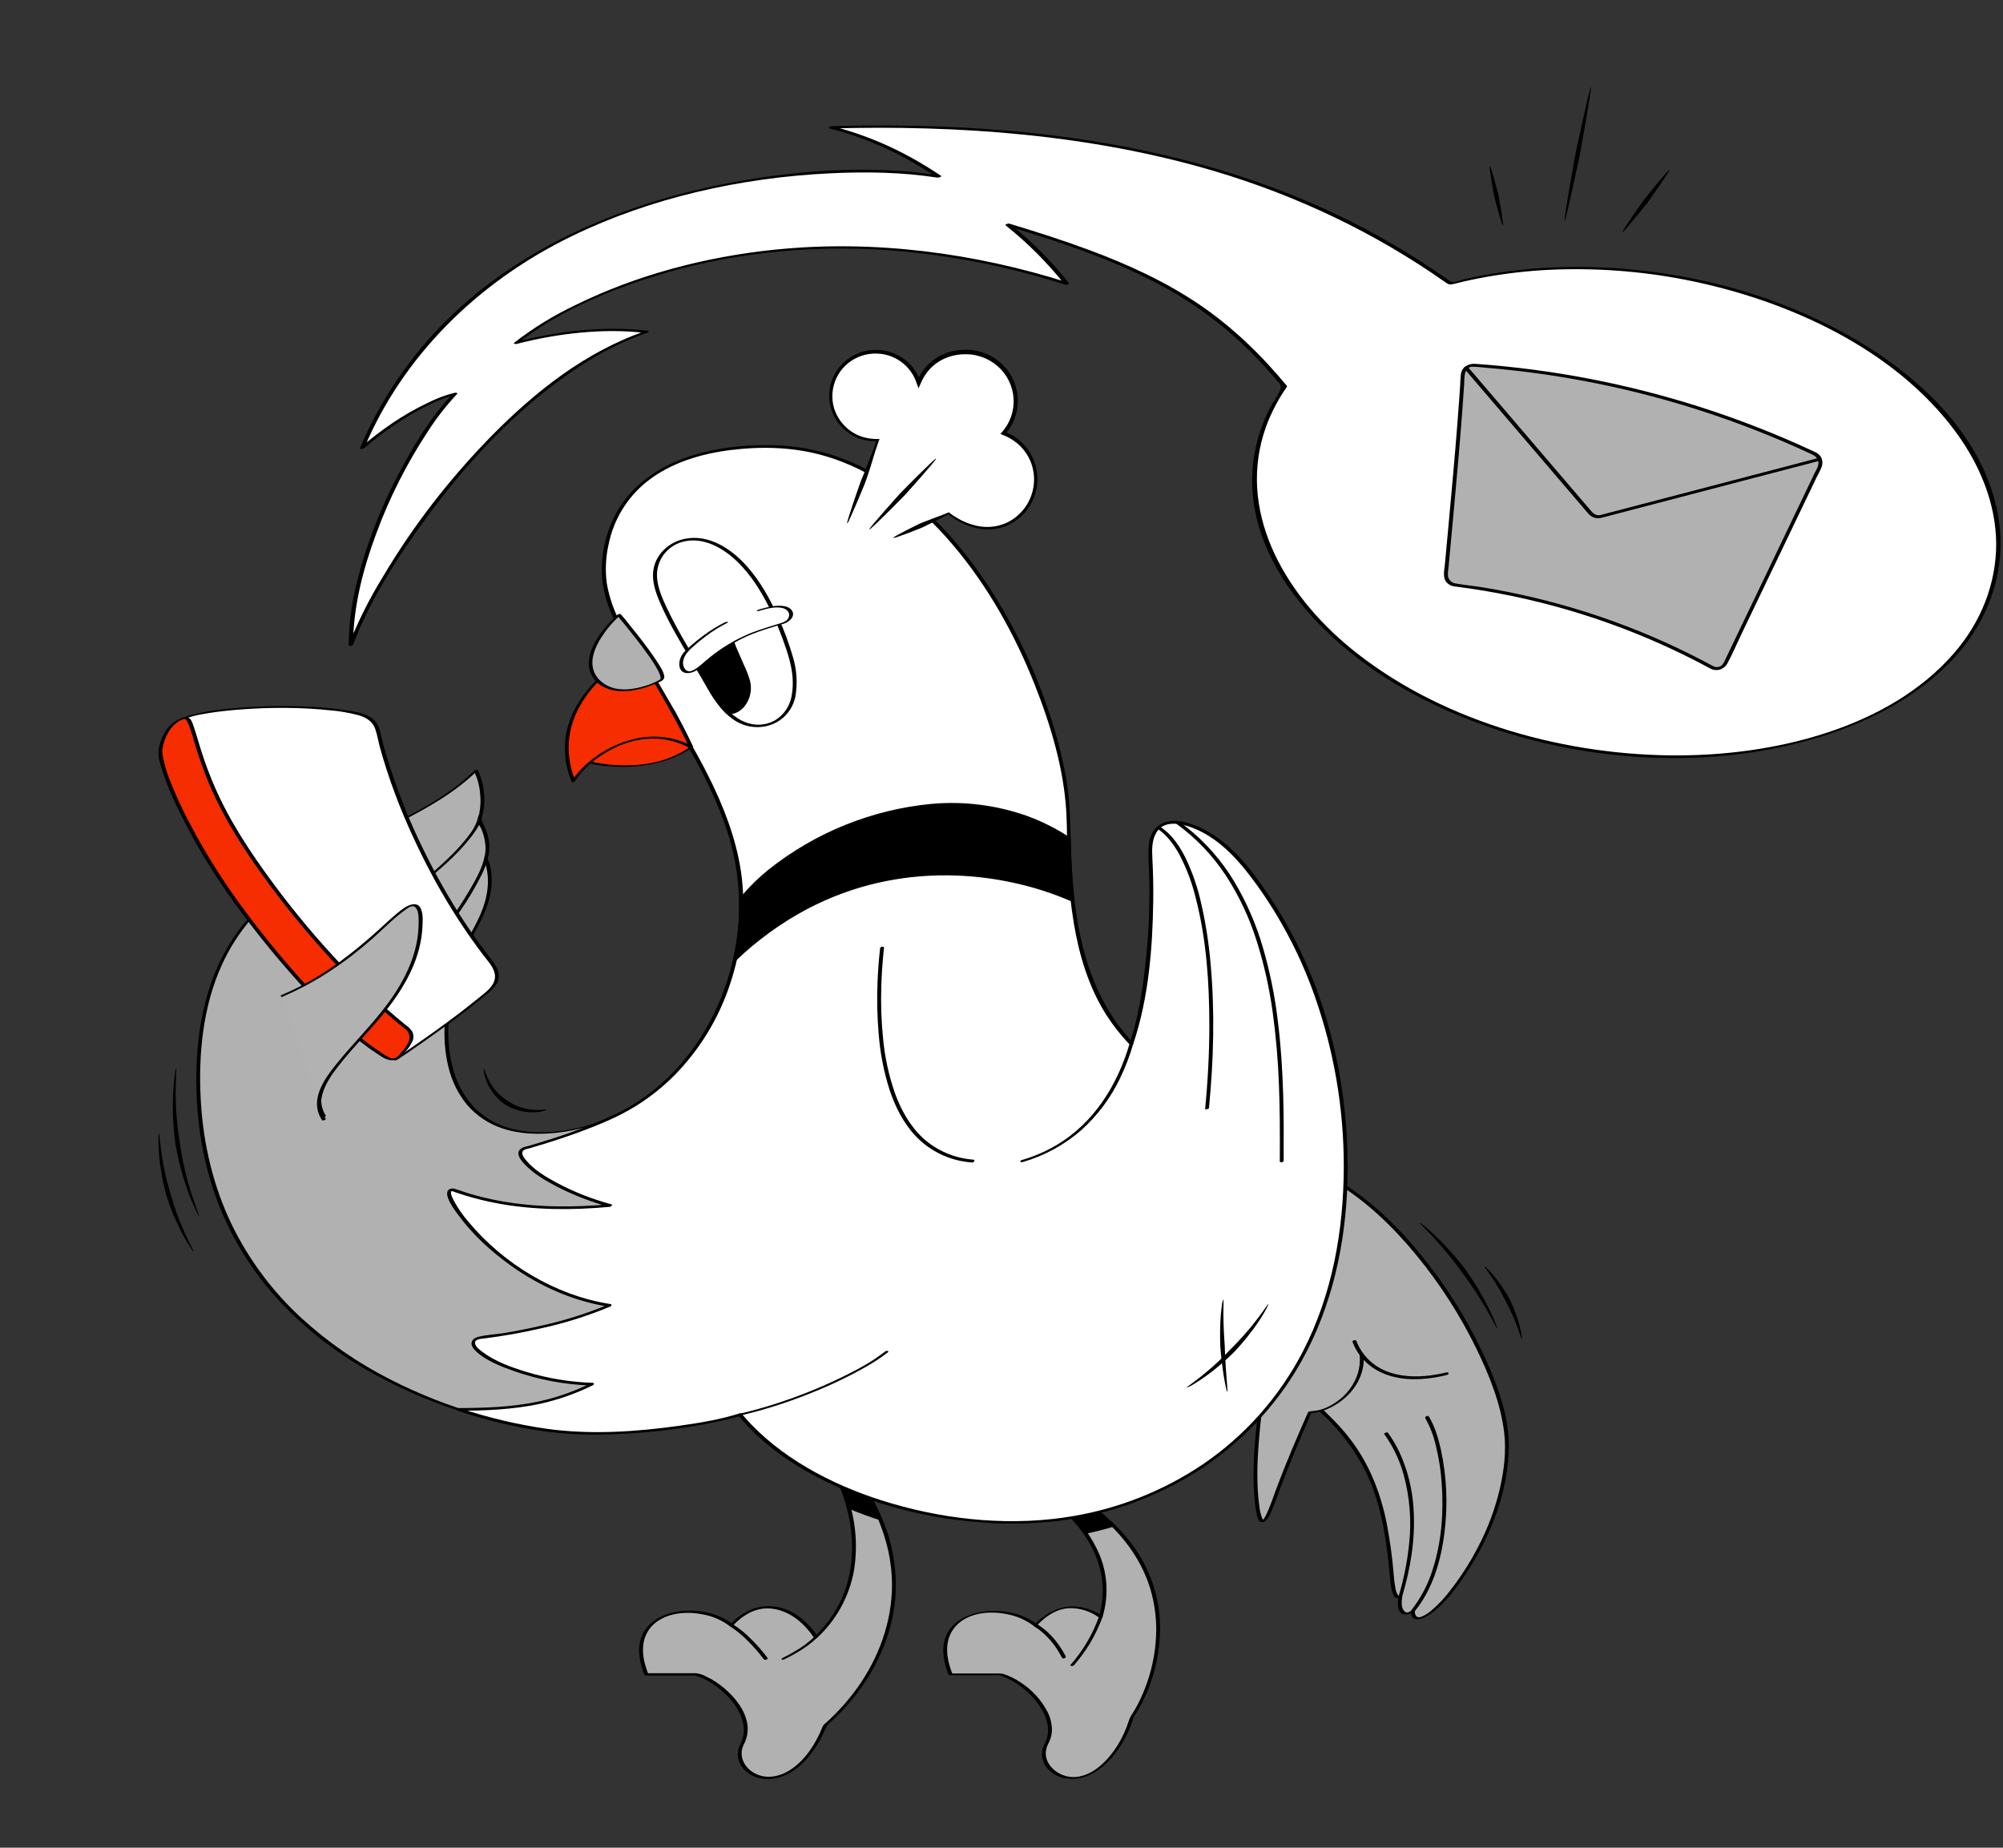
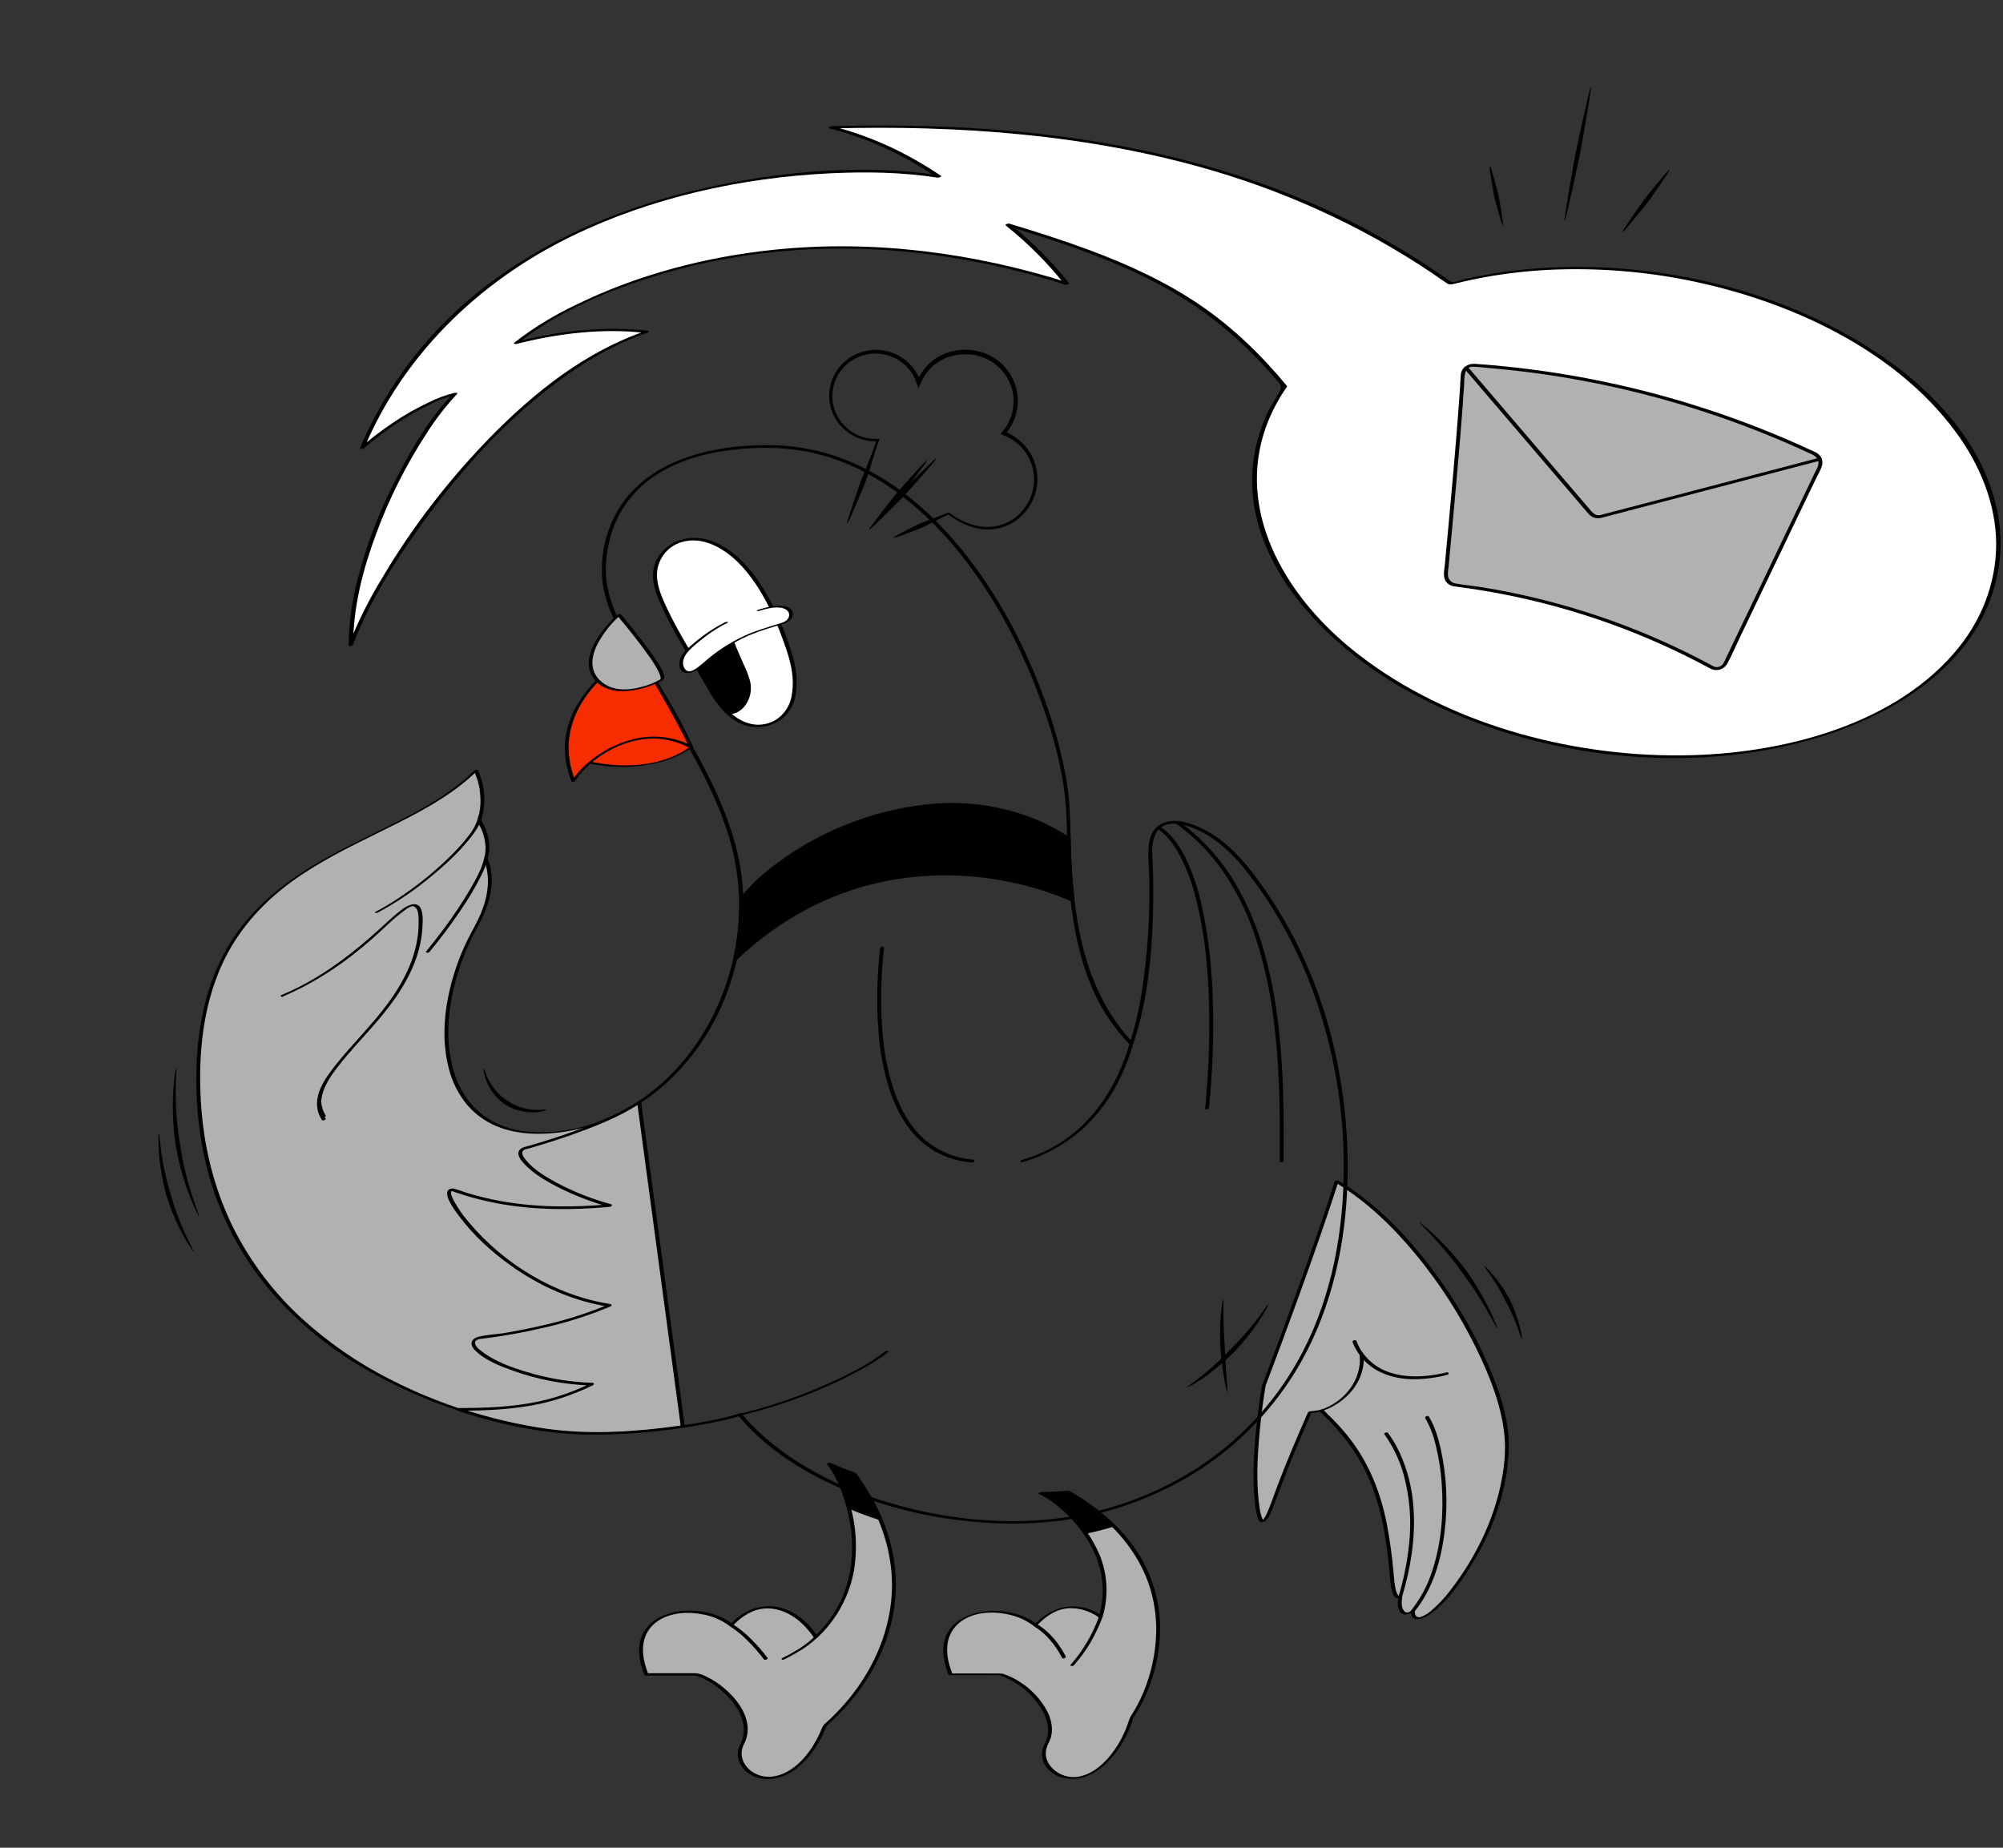
<svg xmlns="http://www.w3.org/2000/svg" width="362" height="334" viewBox="0 0 362 334" fill="none">
  <rect x="0" y="0" width="362" height="334" fill="#333333" stroke="none" />
  <g clip-path="url(#clip0_976_7930)">
    <path d="M304.791 50.365C289.587 47.421 274.743 47.969 262.149 51.28C241.198 36.414 209.102 21.316 150.188 23.018C157.67 24.921 162.866 27.297 169.679 31.914C147.161 28.359 85.722 32.971 65.455 80.962C75.23 72.653 82.242 71.186 82.242 71.186C74.667 79.006 63.408 100.254 63.408 116.557C69.14 101.401 91.658 68.518 116.838 59.988C108.445 58.922 97.186 60.965 93.296 61.987C104.145 53.234 141.608 34.926 192.785 51.279C188.551 45.904 186.91 44.47 182.138 40.614C206.73 48.005 219.435 54.417 232.207 69.898C230.061 72.943 228.507 76.275 227.608 79.759C221.617 103.086 246.46 127.745 283.096 134.838C319.731 141.931 354.287 128.771 360.277 105.445C366.268 82.119 341.425 57.458 304.791 50.365Z" fill="white" />
    <path d="M305.035 50.168C291.802 47.642 277.879 47.464 264.722 50.452C264.148 50.583 263.169 51.006 262.566 50.973C262.129 50.949 261.86 50.674 261.503 50.425C260.81 49.941 260.113 49.463 259.411 48.991C258.092 48.103 256.757 47.235 255.403 46.387C252.335 44.462 249.177 42.651 245.931 40.955C229.889 32.586 211.918 27.461 193.487 24.902C179.233 22.923 164.756 22.406 150.343 22.81C150.147 22.816 149.47 23.093 149.946 23.215C157.137 25.066 163.397 28.068 169.308 32.053L169.924 31.716C156.939 29.686 143.038 30.821 130.274 33.383C112.812 36.889 96.117 44.027 83.52 55.247C75.289 62.576 69.13 71.416 65.054 81.001C64.936 81.279 65.684 81.107 65.781 81.026C69.356 78.01 73.253 75.219 77.638 73.132C79.099 72.374 80.666 71.781 82.3 71.369L81.867 71.17C77.774 75.436 74.745 80.526 72.11 85.553C68.76 91.833 66.214 98.414 64.517 105.176C63.568 108.929 63.062 112.756 63.007 116.598C63.007 116.917 63.728 116.734 63.812 116.516C66.918 108.366 71.861 100.66 77.161 93.451C83.721 84.532 91.395 76.016 100.656 69.087C105.55 65.425 110.97 62.211 117.001 60.141C117.164 60.085 117.397 59.828 117.084 59.79C109.293 58.854 100.756 59.856 93.241 61.801L93.623 62.052C100.298 56.693 108.858 52.957 117.311 50.234C131.148 45.774 146.104 44.193 160.794 45.241C171.625 46.07 182.278 48.159 192.468 51.452C192.643 51.508 193.374 51.413 193.158 51.139C190.079 47.251 186.509 43.674 182.513 40.475L181.898 40.812C193.291 44.244 204.793 48.108 214.567 54.375C218.99 57.238 223.023 60.529 226.587 64.185C227.446 65.059 228.283 65.95 229.098 66.856C229.604 67.418 230.103 67.986 230.594 68.558C231.261 69.337 231.773 69.683 231.315 70.649C230.729 71.884 229.851 73.031 229.247 74.272C228.513 75.78 227.912 77.335 227.449 78.923C221.873 98.087 237.496 115.79 255.309 125.397C276.727 136.95 305.088 140.592 329.039 133.182C339.011 130.098 348.4 124.871 354.574 117.283C357.466 113.726 359.521 109.708 360.622 105.46C361.722 101.212 361.847 96.818 360.988 92.528C356.983 72.582 335.404 58.59 314.559 52.477C311.432 51.564 308.253 50.793 305.034 50.167C304.762 50.114 304.087 50.471 304.547 50.561C323.635 54.301 342.507 63.333 353.315 77.889C357.825 83.964 360.732 91.039 360.768 98.317C360.767 105.47 358.072 112.426 353.094 118.126C341.443 131.558 320.654 136.737 302.038 136.546C281.168 136.333 259.631 129.812 244.28 117.319C231.771 107.141 223.449 92.027 228.817 77.114C229.74 74.591 231.005 72.173 232.586 69.911C232.605 69.888 232.615 69.862 232.614 69.834C232.613 69.806 232.602 69.78 232.582 69.758C228.035 64.266 222.856 59.175 216.694 55.007C210.684 50.94 203.93 47.828 196.944 45.228C192.17 43.45 187.292 41.895 182.386 40.417C182.236 40.372 181.529 40.558 181.77 40.754C185.766 43.952 189.337 47.529 192.415 51.418L193.105 51.104C176.178 45.732 158.03 43.29 140.066 45.126C127.486 46.412 115.069 49.705 104.027 55.134C100.054 57.02 96.345 59.298 92.973 61.922C92.697 62.143 93.172 62.22 93.355 62.174C100.666 60.282 109.014 59.276 116.596 60.186L116.679 59.835C105.755 63.584 96.731 70.848 89.164 78.466C81.323 86.413 74.586 95.132 69.09 104.444C66.7 108.351 64.667 112.415 63.007 116.598L63.812 116.516C63.846 109.687 65.591 102.91 68.002 96.438C70.351 90.055 73.457 83.9 77.271 78.074C78.822 75.652 80.611 73.351 82.62 71.198C82.825 70.984 82.291 70.977 82.187 70.999C80.509 71.419 78.897 72.019 77.389 72.785C72.852 74.909 68.817 77.787 65.133 80.895L65.859 80.92C72.703 64.66 86.043 51.073 103.452 42.633C117.607 35.761 133.813 32.121 149.959 31.333C156.434 31.016 163.041 31.111 169.438 32.111C169.558 32.13 170.328 31.96 170.054 31.775C164.068 27.738 157.714 24.694 150.434 22.82L150.036 23.224C173.365 22.57 197.08 24.325 219.29 30.872C234.425 35.353 248.532 42.114 260.964 50.847C261.936 51.527 261.928 51.53 263.156 51.223C264.925 50.782 266.713 50.398 268.518 50.074C272.226 49.412 275.984 48.981 279.763 48.786C288.08 48.38 296.422 48.977 304.55 50.562C304.82 50.614 305.496 50.256 305.035 50.168Z" fill="black" />
    <g clip-path="url(#clip1_976_7930)">
      <path d="M309.393 120.651C294.96 112.819 279.198 107.759 262.915 105.729C262.448 105.673 262.021 105.437 261.724 105.07C261.428 104.704 261.285 104.236 261.326 103.765C262.058 95.666 263.667 79.427 264.37 67.732C264.384 67.493 264.445 67.26 264.549 67.044C264.653 66.829 264.799 66.637 264.977 66.478C265.156 66.32 265.364 66.198 265.59 66.121C265.815 66.043 266.054 66.011 266.292 66.027C287.659 67.49 308.572 72.915 327.97 82.028C328.185 82.13 328.379 82.274 328.539 82.452C328.699 82.63 328.822 82.838 328.902 83.064C328.981 83.29 329.016 83.53 329.003 83.769C328.99 84.008 328.929 84.243 328.826 84.459L311.875 119.834C311.769 120.055 311.62 120.253 311.437 120.414C311.254 120.576 311.039 120.699 310.807 120.775C310.575 120.851 310.331 120.88 310.087 120.858C309.844 120.837 309.608 120.766 309.393 120.651Z" fill="#B1B1B1" />
      <path d="M309.66 120.441C303.901 117.313 297.92 114.619 291.764 112.38C285.59 110.14 279.259 108.362 272.824 107.061C271.192 106.731 269.554 106.432 267.911 106.164C266.272 105.897 264.6 105.756 262.97 105.451C262.643 105.39 262.344 105.227 262.115 104.985C261.885 104.744 261.737 104.437 261.691 104.107C261.666 103.574 261.701 103.041 261.793 102.516C261.891 101.445 261.991 100.375 262.091 99.304C262.607 93.76 263.125 88.216 263.599 82.668C263.854 79.691 264.093 76.713 264.317 73.733C264.42 72.344 264.517 70.954 264.609 69.563C264.684 68.42 264.472 66.298 266.139 66.293C266.975 66.291 267.832 66.413 268.664 66.483C269.497 66.552 270.323 66.628 271.151 66.707C272.834 66.871 274.515 67.06 276.193 67.274C279.546 67.701 282.885 68.227 286.209 68.85C292.854 70.096 299.42 71.733 305.874 73.752C312.345 75.776 318.692 78.18 324.882 80.95C325.645 81.291 326.405 81.638 327.163 81.991C327.827 82.3 328.453 82.594 328.614 83.382C328.778 84.181 328.232 84.944 327.902 85.635L326.691 88.162C325.117 91.447 323.541 94.735 321.966 98.023L312.475 117.83L311.889 119.053C311.746 119.434 311.553 119.793 311.315 120.123C311.103 120.36 310.816 120.518 310.503 120.569C310.189 120.62 309.867 120.562 309.591 120.404C309.286 120.251 308.791 120.696 309.193 120.898C309.718 121.155 310.323 121.199 310.88 121.02C311.437 120.841 311.903 120.453 312.182 119.937C313.075 118.281 313.819 116.525 314.632 114.828L319.592 104.476L324.514 94.206L326.976 89.071L328.225 86.462C328.583 85.716 329.094 84.928 329.298 84.123C329.37 83.836 329.379 83.537 329.323 83.246C329.268 82.955 329.15 82.68 328.978 82.44C328.566 81.869 327.873 81.64 327.26 81.356C325.667 80.62 324.063 79.907 322.45 79.219C319.203 77.834 315.915 76.55 312.588 75.367C306.029 73.035 299.337 71.101 292.547 69.573C285.733 68.039 278.832 66.92 271.883 66.221C270.117 66.044 268.346 65.887 266.576 65.77C265.375 65.691 264.199 66.346 264.026 67.63C263.933 68.325 263.935 69.045 263.889 69.744C263.841 70.477 263.791 71.21 263.739 71.943C263.633 73.445 263.521 74.947 263.403 76.449C262.929 82.496 262.384 88.538 261.824 94.577C261.593 97.072 261.361 99.567 261.129 102.063C261.036 103.069 260.705 104.306 261.368 105.18C261.563 105.42 261.804 105.618 262.078 105.762C262.352 105.906 262.652 105.992 262.961 106.015C263.83 106.133 264.698 106.244 265.567 106.372C272.38 107.37 279.104 108.901 285.679 110.953C292.173 112.98 298.5 115.509 304.604 118.519C306.125 119.27 307.632 120.05 309.125 120.859C309.409 121.015 310.011 120.631 309.66 120.441Z" fill="black" />
      <path d="M328.813 82.748L325.378 83.647L316.961 85.849L306.356 88.623L296.494 91.201L290.173 92.856C289.858 92.939 289.544 93.036 289.226 93.104C288.292 93.304 287.807 92.656 287.29 92.05L282.82 86.826L275.918 78.756L269.243 70.953L265.466 66.539L265.287 66.33C265.067 66.073 264.407 66.364 264.65 66.648L267.354 69.809L273.644 77.163L280.783 85.508L286.049 91.665C286.401 92.076 286.747 92.49 287.103 92.896C287.401 93.236 287.793 93.481 288.228 93.6C288.663 93.72 289.124 93.709 289.553 93.569L294.409 92.298L303.66 89.877L314.398 87.068L323.719 84.63L328.723 83.322L328.949 83.263C329.383 83.149 329.248 82.634 328.812 82.748L328.813 82.748Z" fill="black" />
    </g>
  </g>
  <g clip-path="url(#clip2_976_7930)">
    <path d="M161.561 286.482C161.561 296.886 155.94 305.945 149.061 311.928C148.629 313.072 148.091 314.173 147.454 315.218C140.777 326.198 131.476 320.155 134.158 315.218C136.84 310.281 130.488 303.938 125.833 302.666H116.806C112.08 290.821 126.187 289.059 132.182 293.783C137.341 288.179 143.823 290.417 147.454 295.938C155.006 288.853 155.179 279.552 153.449 272.741C152.508 269.033 151.001 266.064 149.815 264.593C149.815 264.593 151.697 265.458 154.379 266.442C156.323 269.036 157.94 271.86 159.192 274.849C160.74 278.533 161.545 282.486 161.561 286.482Z" fill="#B1B1B1" />
    <path d="M161.212 286.523C161.194 293.281 158.777 299.782 154.845 305.234C153.896 306.549 152.865 307.803 151.757 308.989C151.207 309.578 150.639 310.15 150.054 310.705C149.797 310.949 149.537 311.189 149.274 311.426C148.976 311.641 148.742 311.933 148.596 312.27C147.395 315.291 145.383 318.399 142.539 320.111C140.862 321.12 138.787 321.544 136.923 320.796C135.52 320.234 134.327 319.04 134.079 317.51C133.964 316.762 134.088 315.997 134.434 315.323C135 314.272 135.231 313.073 135.097 311.887C134.773 309.232 132.908 306.889 130.931 305.209C129.922 304.338 128.799 303.609 127.593 303.041C127.02 302.718 126.386 302.52 125.732 302.458H116.939L117.155 302.572C116.45 300.786 115.966 298.809 116.326 296.887C116.586 295.474 117.353 294.204 118.483 293.315C120.861 291.443 124.312 291.256 127.167 291.851C128.869 292.175 130.474 292.884 131.86 293.922C131.955 293.978 132.065 294.001 132.174 293.988C132.283 293.975 132.385 293.926 132.464 293.85C134.086 292.109 136.197 290.759 138.643 290.74C140.817 290.723 142.876 291.693 144.509 293.079C145.519 293.951 146.402 294.961 147.131 296.079C147.247 296.252 147.626 296.108 147.736 296.005C151.218 292.757 153.543 288.461 154.359 283.771C155.014 279.589 154.691 275.311 153.414 271.275C152.689 268.899 151.703 266.417 150.138 264.455L149.54 264.769C150.367 265.148 151.21 265.495 152.055 265.832C152.44 265.987 152.827 266.138 153.215 266.285C153.461 266.36 153.702 266.451 153.936 266.556C154.18 266.735 154.381 266.964 154.526 267.23C155.107 268.046 155.661 268.883 156.186 269.738C158.196 272.967 159.656 276.506 160.509 280.211C160.969 282.284 161.204 284.4 161.211 286.524C161.211 286.827 161.91 286.687 161.909 286.443C161.888 282.552 161.129 278.7 159.674 275.091C158.981 273.37 158.159 271.702 157.216 270.104C156.715 269.249 156.184 268.414 155.622 267.598C155.37 267.166 155.079 266.757 154.753 266.377C154.441 266.069 153.798 265.951 153.383 265.791C152.274 265.362 151.169 264.917 150.088 264.422C149.938 264.353 149.29 264.485 149.49 264.736C150.839 266.426 151.725 268.511 152.417 270.542C153.11 272.567 153.581 274.661 153.823 276.787C154.297 280.988 153.802 285.337 152.024 289.2C150.849 291.713 149.202 293.978 147.172 295.871L147.776 295.799C146.402 293.73 144.516 291.907 142.183 290.97C141.137 290.544 140.016 290.328 138.886 290.336C137.756 290.345 136.639 290.576 135.598 291.018C134.191 291.651 132.932 292.57 131.901 293.717L132.505 293.645C129.904 291.614 126.328 290.875 123.088 291.228C120.028 291.562 116.812 293.079 115.818 296.209C115.133 298.366 115.65 300.713 116.458 302.761C116.479 302.799 116.51 302.831 116.549 302.851C116.587 302.872 116.631 302.88 116.674 302.876H124.862C125.228 302.846 125.596 302.876 125.952 302.963C127.207 303.389 128.385 304.016 129.44 304.819C131.66 306.45 133.778 308.828 134.327 311.604C134.576 312.862 134.385 314.166 133.784 315.299C133.433 315.972 133.285 316.731 133.356 317.487C133.516 319.04 134.654 320.326 136.02 320.991C137.751 321.831 139.77 321.734 141.533 321.054C144.256 320.004 146.298 317.667 147.78 315.233C148.286 314.402 148.73 313.536 149.109 312.64C149.234 312.262 149.45 311.92 149.739 311.646C150.052 311.366 150.361 311.081 150.666 310.792C151.809 309.703 152.888 308.547 153.896 307.332C158.18 302.169 161.165 295.836 161.787 289.114C161.868 288.226 161.909 287.336 161.91 286.444C161.911 286.138 161.212 286.279 161.212 286.523Z" fill="black" />
    <path d="M209.312 294.494C209.312 301.301 206.738 307.269 204.524 310.444C204.044 312.123 203.338 313.729 202.426 315.219C195.749 326.199 186.448 320.156 189.13 315.219C191.813 310.282 185.464 303.939 180.806 302.667H171.779C167.052 290.822 181.159 289.06 187.155 293.784C190.919 289.698 195.385 289.784 198.936 292.271C200.71 286.339 198.965 281.171 196.24 277.247C193.658 273.528 190.198 270.93 188.024 269.866C188.024 269.866 190.093 269.852 192.941 269.614C196.019 271.338 198.853 273.464 201.37 275.935C207.326 281.89 209.312 288.516 209.312 294.494Z" fill="#B1B1B1" />
    <path d="M208.964 294.587C208.943 297.869 208.377 301.125 207.289 304.222C206.839 305.518 206.298 306.782 205.67 308.003C205.402 308.522 205.116 309.03 204.812 309.529C204.678 309.748 204.54 309.964 204.398 310.178C204.22 310.463 204.085 310.773 203.998 311.098C203.044 314.073 201.343 317.011 198.976 319.087C197.497 320.384 195.616 321.361 193.601 321.216C190.834 321.016 188.058 318.411 189.311 315.503C189.532 315.066 189.727 314.617 189.895 314.158C190.042 313.659 190.117 313.141 190.117 312.621C190.093 311.477 189.801 310.354 189.264 309.344C188.099 307.165 186.384 305.329 184.289 304.018C183.371 303.406 182.373 302.925 181.324 302.589C181.019 302.514 180.706 302.487 180.393 302.509H171.925L172.127 302.573C171.421 300.785 170.934 298.796 171.294 296.873C171.553 295.453 172.317 294.175 173.445 293.274C175.831 291.381 179.274 291.2 182.147 291.816C183.845 292.151 185.445 292.866 186.828 293.906C186.979 294.025 187.355 293.892 187.473 293.766C188.975 292.154 190.903 290.85 193.16 290.703C195.115 290.637 197.035 291.232 198.61 292.392C198.75 292.489 199.228 292.392 199.281 292.212C200.37 288.557 200.182 284.641 198.749 281.107C197.331 277.766 195.14 274.809 192.357 272.478C191.141 271.401 189.795 270.481 188.35 269.739L187.877 270.02C188.418 270.016 188.955 269.997 189.494 269.974C190.064 269.95 190.635 269.92 191.205 269.885C191.561 269.862 191.915 269.837 192.27 269.81C192.633 269.787 192.991 269.898 193.277 270.122C195.576 271.471 197.737 273.042 199.73 274.813C203.515 278.213 206.503 282.481 207.946 287.389C208.624 289.729 208.968 292.152 208.965 294.588C208.965 294.732 209.662 294.624 209.662 294.402C209.665 289.745 208.388 285.177 205.97 281.196C203.174 276.62 199.048 273.01 194.508 270.226C194.147 270.005 193.787 269.787 193.418 269.577C193.121 269.451 192.792 269.425 192.479 269.505C191.747 269.56 191.014 269.605 190.28 269.641C189.577 269.677 188.874 269.7 188.17 269.708C188.1 269.708 187.536 269.911 187.697 269.99C190.527 271.388 193.012 273.657 194.969 276.105C197.184 278.875 198.791 282.181 199.2 285.729C199.442 287.946 199.235 290.189 198.592 292.324L199.263 292.144C197.48 290.846 195.288 290.234 193.09 290.42C190.632 290.682 188.497 292.016 186.837 293.798L187.482 293.657C184.886 291.631 181.301 290.921 178.075 291.281C175.041 291.62 171.785 293.103 170.795 296.221C170.11 298.377 170.623 300.712 171.431 302.758C171.459 302.83 171.572 302.821 171.633 302.821H179.388C179.793 302.795 180.2 302.795 180.605 302.821C180.623 302.824 180.641 302.819 180.659 302.821C180.578 302.809 180.839 302.903 180.899 302.922C181.043 302.97 181.186 303.02 181.329 303.073C181.888 303.288 182.43 303.546 182.949 303.845C185.222 305.111 187.109 306.97 188.407 309.225C188.992 310.24 189.336 311.375 189.414 312.544C189.44 313.126 189.369 313.709 189.204 314.268C189.03 314.737 188.831 315.196 188.607 315.644C188.356 316.256 188.267 316.923 188.35 317.58C188.432 318.236 188.683 318.861 189.078 319.392C189.521 319.973 190.077 320.458 190.713 320.818C191.348 321.178 192.05 321.406 192.776 321.489C197.781 322.168 201.706 317.545 203.664 313.529C204.042 312.754 204.367 311.954 204.637 311.135C204.718 310.796 204.846 310.471 205.017 310.167C205.174 309.935 205.326 309.699 205.472 309.461C206.134 308.376 206.716 307.243 207.213 306.073C208.467 303.159 209.253 300.065 209.543 296.905C209.619 296.071 209.655 295.236 209.658 294.399C209.66 294.258 208.964 294.365 208.964 294.587ZM131.908 293.959C133.131 294.751 134.257 295.682 135.265 296.734C136.276 297.742 137.212 298.822 138.068 299.964C138.217 300.164 138.889 299.922 138.713 299.686C137.837 298.515 136.876 297.411 135.837 296.382C134.82 295.332 133.686 294.402 132.457 293.61C132.253 293.484 131.614 293.778 131.906 293.959H131.908Z" fill="black" />
    <path d="M186.889 293.979C189.124 295.336 190.753 297.386 191.952 299.68C192.089 299.942 192.756 299.694 192.591 299.379C191.372 297.048 189.698 294.966 187.428 293.588C187.178 293.436 186.561 293.781 186.888 293.979H186.889ZM147.181 295.886C146.074 296.935 144.841 297.842 143.509 298.585C142.838 298.98 142.1 299.385 141.456 299.688C141.366 299.73 141.173 299.835 141.268 299.958C141.354 300.07 141.628 300.006 141.727 299.958C142.484 299.603 143.218 299.201 143.938 298.777C145.315 298.009 146.591 297.072 147.737 295.988C148.02 295.707 147.34 295.728 147.181 295.884V295.886ZM198.591 292.311C197.445 295.482 195.714 298.409 193.486 300.941C193.374 301.073 193.583 301.147 193.678 301.157C193.764 301.162 193.85 301.147 193.93 301.114C194.009 301.08 194.08 301.029 194.137 300.964C195.196 299.741 196.153 298.432 196.997 297.052C197.899 295.514 198.666 293.9 199.289 292.229C199.379 291.993 198.682 292.074 198.591 292.312V292.311Z" fill="black" />
    <path d="M115.508 199.26C110.17 202.829 103.902 204.756 97.48 204.804C78.295 204.804 77.119 183.327 86.101 167.389C90.286 159.962 87.783 155.357 87.783 155.357C88.63 152.63 87.617 149.986 86.583 148.294C87.993 144.522 86.571 140.315 86.006 139.281C70.207 154.98 35.832 153.899 35.832 195.075C35.832 246.263 89.016 259.095 106.086 259.095C111.878 259.107 117.664 258.699 123.398 257.874L115.508 199.26Z" fill="#B1B1B1" />
    <path d="M115.244 199.253C111.455 201.76 107.19 203.46 102.716 204.248C99.169 204.844 95.392 204.917 91.916 203.881C89.459 203.167 87.238 201.807 85.485 199.943C83.811 198.075 82.596 195.841 81.936 193.421C80.348 187.913 80.992 181.886 82.585 176.458C83.478 173.424 84.698 170.495 86.223 167.724C87.882 164.709 89.182 161.388 88.814 157.883C88.743 157.103 88.565 156.337 88.286 155.605C88.224 155.497 88.173 155.383 88.134 155.265C88.164 155.011 88.226 154.762 88.319 154.523C88.362 154.296 88.395 154.069 88.416 153.838C88.467 153.275 88.455 152.708 88.38 152.147C88.241 151.144 87.945 150.168 87.503 149.256C87.262 148.747 86.938 148.397 87.066 147.824C87.176 147.334 87.329 146.862 87.406 146.362C87.674 144.463 87.515 142.528 86.942 140.698C86.796 140.176 86.599 139.67 86.355 139.186C86.271 139.029 85.778 139.222 85.692 139.309C81.605 143.356 76.491 146.165 71.399 148.74C65.932 151.505 60.334 154.049 55.154 157.344C49.855 160.714 45.075 164.917 41.707 170.265C37.483 176.974 35.795 184.893 35.524 192.736C35.236 201.113 36.389 209.583 39.403 217.428C41.963 224.034 45.761 230.09 50.594 235.272C55.145 240.106 60.385 244.243 66.144 247.55C71.457 250.62 77.08 253.122 82.918 255.014C87.833 256.64 92.879 257.837 98.001 258.592C104.137 259.478 110.301 259.313 116.472 258.788C118.767 258.593 121.054 258.329 123.333 257.996C123.4 257.986 123.766 257.906 123.747 257.779L122.959 251.924L121.075 237.93L118.798 221.012L116.83 206.386L116.179 201.55L115.977 200.054C115.977 199.789 115.941 199.524 115.871 199.268C115.862 199.234 115.858 199.2 115.858 199.166C115.841 199.038 115.137 199.179 115.161 199.352L115.949 205.207L117.833 219.201L120.11 236.12L122.079 250.746L122.73 255.582L122.931 257.077C122.933 257.343 122.968 257.607 123.037 257.864C123.046 257.897 123.051 257.931 123.051 257.966L123.465 257.75C118.095 258.522 112.678 258.924 107.253 258.953C105.251 258.969 103.25 258.873 101.259 258.664C96.446 258.132 91.688 257.185 87.038 255.835C81.314 254.218 75.764 252.038 70.47 249.327C64.659 246.378 59.276 242.652 54.469 238.253C49.343 233.536 45.127 227.917 42.035 221.676C38.567 214.597 36.733 206.824 36.292 198.972C35.824 190.623 36.643 181.918 40.173 174.245C42.897 168.327 47.222 163.426 52.44 159.575C57.382 155.928 62.923 153.217 68.411 150.509C73.55 147.973 78.776 145.431 83.314 141.889C84.368 141.069 85.372 140.189 86.322 139.251L85.659 139.373C86.31 140.721 86.693 142.182 86.787 143.675C86.898 144.796 86.843 145.927 86.622 147.031C86.542 147.414 86.18 148.109 86.277 148.456C86.4 148.896 86.774 149.351 86.96 149.778C87.394 150.751 87.656 151.791 87.736 152.853C87.773 153.422 87.743 153.993 87.647 154.555C87.546 154.851 87.478 155.158 87.446 155.47C87.495 155.626 87.56 155.777 87.638 155.922C87.761 156.256 87.86 156.598 87.936 156.946C88.651 160.162 87.742 163.547 86.302 166.429C85.519 167.999 84.634 169.505 83.917 171.11C83.254 172.594 82.674 174.114 82.18 175.663C80.424 181.181 79.623 187.334 81.079 193.014C81.67 195.466 82.809 197.753 84.409 199.704C86.09 201.663 88.272 203.129 90.721 203.946C93.926 205.042 97.417 205.12 100.755 204.749C104.999 204.262 109.113 202.982 112.882 200.973C113.872 200.448 114.838 199.878 115.776 199.265C116.058 199.081 115.367 199.173 115.244 199.253Z" fill="black" />
    <path d="M228.396 250.493C227.459 256.331 226.421 265.016 227.127 271.363C227.832 277.71 228.961 274.747 230.794 269.669C232.628 264.591 236.721 255.287 236.721 255.287C237.41 255.236 238.094 255.13 238.767 254.97C248.289 263.607 250.467 272.448 251.604 285.464C251.973 289.695 253.085 288.614 253.085 288.614C252.617 291.857 254.152 292.171 255.389 291.152C255.078 293.52 257.905 292.915 261.549 288.566C265.788 283.508 272.34 273.055 272.34 261.14C272.34 249.224 258.586 223.7 241.563 213.547C237.143 227.555 228.396 250.493 228.396 250.493Z" fill="#B1B1B1" />
    <path d="M228.051 250.544C227.381 254.591 226.918 258.67 226.667 262.765C226.553 264.798 226.505 266.837 226.589 268.872C226.631 269.902 226.71 270.931 226.838 271.955C226.91 272.769 227.066 273.574 227.304 274.356C227.412 274.671 227.568 275.062 227.933 275.135C228.119 275.156 228.308 275.129 228.481 275.057C228.655 274.985 228.807 274.871 228.925 274.725C229.238 274.331 229.49 273.893 229.674 273.424C230.014 272.676 230.304 271.905 230.589 271.135C231.765 267.963 232.989 264.822 234.296 261.703C235.202 259.541 236.126 257.385 237.067 255.237L236.579 255.462C237.33 255.412 238.075 255.297 238.806 255.118L238.441 255.1C242.695 258.969 246.099 263.586 248.105 268.998C249.047 271.613 249.75 274.307 250.204 277.049C250.462 278.522 250.668 280.004 250.843 281.489C251.035 283.107 251.129 284.74 251.341 286.354C251.397 287 251.55 287.634 251.794 288.234C251.889 288.497 252.076 288.717 252.319 288.853C252.495 288.914 252.684 288.927 252.866 288.892C253.049 288.857 253.219 288.774 253.359 288.652L252.738 288.664C252.615 289.567 252.422 291.169 253.415 291.7C254.146 292.091 255.08 291.658 255.663 291.19L255.043 291.202C254.943 292.034 255.249 292.717 256.175 292.694C257.397 292.664 258.563 291.784 259.452 291.033C261.902 288.963 263.845 286.184 265.553 283.491C269.681 276.982 272.536 269.443 272.683 261.674C272.782 256.489 270.953 251.332 268.921 246.637C266.212 240.443 262.771 234.594 258.673 229.216C254.498 223.703 249.624 218.564 243.872 214.679C243.223 214.24 242.562 213.82 241.889 213.418C241.725 213.319 241.284 213.385 241.218 213.598C239.24 219.858 237.051 226.052 234.826 232.229C232.982 237.35 231.101 242.457 229.182 247.55C228.807 248.548 228.43 249.546 228.051 250.543C227.979 250.731 228.664 250.651 228.743 250.442C229.837 247.573 230.915 244.699 231.977 241.818C234.207 235.8 236.398 229.765 238.502 223.701C239.678 220.313 240.829 216.916 241.909 213.496L241.237 213.676C246.913 217.073 251.758 221.762 255.944 226.844C260.224 232.045 263.877 237.732 266.826 243.787C269.144 248.548 271.228 253.7 271.852 258.999C272.241 262.306 271.832 265.722 271.102 268.955C270.248 272.636 268.931 276.193 267.182 279.543C265.747 282.334 264.054 284.986 262.125 287.462C261.104 288.84 259.923 290.094 258.609 291.197C258.097 291.639 257.516 291.993 256.889 292.246C256.745 292.321 256.583 292.355 256.422 292.343C256.26 292.331 256.104 292.274 255.973 292.179C255.854 292.03 255.77 291.855 255.729 291.668C255.688 291.481 255.69 291.287 255.734 291.101C255.765 290.844 255.2 291.043 255.114 291.113C254.701 291.444 254.207 291.679 253.783 291.228C253.168 290.574 253.322 289.355 253.43 288.562C253.464 288.313 252.893 288.494 252.809 288.574C252.737 288.641 252.813 288.587 252.859 288.571C252.969 288.53 252.934 288.601 252.854 288.53C252.771 288.463 252.696 288.386 252.631 288.302C252.401 287.919 252.25 287.495 252.185 287.054C252.034 286.235 251.932 285.408 251.88 284.577C251.623 281.488 251.203 278.415 250.62 275.37C249.527 269.924 247.511 264.748 244.139 260.296C243.13 258.97 242.034 257.711 240.859 256.529C240.534 256.202 240.205 255.88 239.871 255.563C239.642 255.347 239.293 254.874 238.985 254.799C238.793 254.792 238.602 254.824 238.423 254.893C238.162 254.947 237.899 254.992 237.635 255.027C237.378 255.063 237.12 255.094 236.862 255.112C236.706 255.122 236.448 255.171 236.375 255.337C234.396 259.839 232.443 264.369 230.723 268.977C230.167 270.466 229.671 271.984 229.021 273.437C228.822 273.895 228.575 274.33 228.284 274.736C228.274 274.75 228.168 274.841 228.169 274.841C228.176 274.866 228.41 274.697 228.385 274.796C228.388 274.782 228.349 274.79 228.346 274.773C228.344 274.748 228.226 274.649 228.209 274.625C228.149 274.534 228.1 274.436 228.062 274.334C227.827 273.677 227.673 272.992 227.605 272.297C227.468 271.33 227.373 270.358 227.319 269.383C227.215 267.397 227.215 265.407 227.319 263.421C227.551 259.071 228.026 254.738 228.742 250.441C228.781 250.213 228.084 250.335 228.051 250.544ZM154.383 266.443C156.328 269.037 157.944 271.86 159.196 274.85C157.181 274.209 155.267 273.506 153.453 272.742C152.512 269.034 151.005 266.064 149.819 264.594C149.819 264.594 151.701 265.459 154.383 266.443ZM201.373 275.935C199.664 276.45 197.954 276.887 196.243 277.247C193.662 273.528 190.201 270.929 188.027 269.866C188.027 269.866 190.096 269.852 192.944 269.614C196.022 271.338 198.856 273.463 201.373 275.935Z" fill="black" />
-     <path d="M243.209 210.866C243.209 257.545 209.635 275.17 183.818 275.17C158.001 275.17 140.509 264.031 133.735 255.71C133.735 255.71 123.158 259.094 106.087 259.094C100.863 259.094 92.265 257.894 82.845 254.763C95.434 254.799 101.148 253.029 106.999 250.211C92.82 249.786 80.977 242.456 87.182 241.75C93.386 241.043 103.264 239 110.179 235.969C90.217 232.935 77.592 213.619 82.106 215.169C86.619 216.719 95.153 219.328 110.248 217.919C98.538 214.675 91.767 208.542 94.731 207.623C97.024 206.913 103.665 205.108 109.93 202.243C111.744 201.478 113.488 200.56 115.143 199.497C115.167 199.485 115.19 199.472 115.212 199.457C123.698 194.015 130.299 184.786 132.837 173.439C133.597 170.033 133.978 166.553 133.973 163.064C133.973 162.876 133.973 162.692 133.97 162.505C133.587 138.847 109.144 117.268 109.144 103.462C109.144 89.549 119.488 80.712 138.862 80.712C173.897 80.712 193.127 129.175 193.127 148.775C193.127 149.748 193.135 150.697 193.152 151.622C193.224 155.737 193.458 159.409 193.84 162.71C195.365 175.965 199.241 183.201 204.483 188.657C207.046 181.114 208.647 167.474 207.893 154.887C207.266 144.386 218.114 149.254 222.754 154.134C231.781 163.629 243.209 183.653 243.209 210.866Z" fill="white" />
    <path d="M242.86 210.897C242.842 222.374 240.796 233.966 235.5 244.235C231.239 252.509 224.964 259.578 217.253 264.792C210.267 269.462 202.377 272.61 194.094 274.034C183.229 275.927 171.704 274.858 161.163 271.777C151.875 269.061 142.518 264.49 135.73 257.442C135.147 256.837 134.59 256.21 134.057 255.56C134.007 255.515 133.945 255.484 133.878 255.471C133.811 255.458 133.742 255.463 133.678 255.486C130.142 256.613 126.39 257.222 122.727 257.734C114.824 258.839 106.65 259.376 98.722 258.264C93.397 257.493 88.153 256.246 83.051 254.538L82.812 255.002C87.728 255.009 92.689 254.801 97.511 253.78C100.848 253.043 104.085 251.909 107.152 250.401C107.368 250.297 107.44 249.981 107.126 249.969C103.016 249.835 98.941 249.158 95.009 247.956C92.314 247.127 89.475 246.094 87.198 244.384C86.747 244.045 85.879 243.426 85.852 242.778C85.821 242.053 86.876 242.024 87.384 241.961C90.907 241.522 94.404 240.9 97.862 240.097C102.13 239.165 106.303 237.846 110.332 236.158C110.581 236.05 110.593 235.772 110.305 235.727C100.394 234.181 90.994 228.494 84.611 220.796C83.668 219.703 82.841 218.517 82.14 217.256C81.962 216.92 81.251 215.699 81.595 215.31C81.634 215.266 81.504 215.346 81.622 215.322C81.797 215.286 82.1 215.457 82.253 215.509C82.936 215.739 83.621 215.962 84.311 216.17C86.109 216.711 87.936 217.156 89.782 217.503C96.507 218.775 103.419 218.776 110.215 218.155C110.415 218.136 110.833 217.796 110.454 217.69C107.005 216.758 103.672 215.438 100.52 213.757C98.601 212.708 96.534 211.483 95.114 209.78C94.817 209.424 94.306 208.825 94.393 208.311C94.496 207.718 95.376 207.67 95.847 207.53C98.723 206.673 101.587 205.782 104.405 204.749C108.015 203.426 111.653 201.956 114.929 199.923C117.453 198.353 119.786 196.495 121.881 194.387C126.435 189.76 129.866 184.15 131.911 177.99C134.11 171.454 134.932 164.289 133.899 157.451C132.991 151.448 130.752 145.723 128.047 140.316C125.379 134.983 122.227 129.914 119.087 124.85C116.33 120.402 113.455 115.937 111.399 111.109C110.567 109.258 109.977 107.308 109.643 105.307C109.367 103.057 109.475 100.777 109.96 98.563C110.842 94.001 113.327 89.905 116.967 87.016C121.281 83.614 126.746 82.004 132.129 81.343C137.648 80.665 143.275 80.802 148.651 82.302C158.065 84.927 165.999 91.167 172.238 98.528C178.59 106.023 183.453 114.767 187.05 123.884C189.938 131.204 192.295 139.076 192.725 146.977C192.891 150.014 192.797 153.06 192.951 156.099C193.114 159.729 193.489 163.346 194.076 166.932C195.051 172.698 196.756 178.419 199.902 183.395C201.14 185.336 202.568 187.149 204.165 188.807C204.214 188.845 204.271 188.872 204.332 188.886C204.392 188.901 204.455 188.903 204.516 188.892C204.578 188.881 204.636 188.857 204.688 188.823C204.739 188.788 204.783 188.743 204.816 188.69C207.58 180.469 208.311 171.415 208.424 162.796C208.457 160.265 208.405 157.735 208.268 155.207C208.183 153.647 208.149 151.918 208.972 150.524C210.338 148.211 213.354 148.807 215.45 149.607C220.785 151.643 224.505 156.23 227.707 160.757C231.881 166.729 235.219 173.243 237.627 180.119C241.107 190.007 242.876 200.415 242.86 210.897C242.86 211.245 243.564 211.129 243.563 210.836C243.532 193.514 238.883 175.945 229.091 161.533C225.86 156.776 222.109 151.938 216.731 149.523C214.696 148.61 212.033 147.823 209.91 148.921C207.091 150.38 207.521 154.042 207.634 156.672C207.879 162.572 207.671 168.482 207.011 174.351C206.474 179.158 205.7 184.028 204.154 188.625L204.805 188.508C195.771 179.054 193.895 165.68 193.541 153.114C193.421 148.87 193.413 144.778 192.665 140.586C191.908 136.465 190.845 132.407 189.485 128.445C186.365 119.211 181.95 110.309 176.187 102.433C170.44 94.582 163.107 87.558 154.087 83.642C149.603 81.686 144.784 80.613 139.893 80.484C134.062 80.344 128.012 81.045 122.578 83.255C118.272 85.005 114.394 87.845 111.909 91.82C109.553 95.673 108.482 100.174 108.849 104.675C109.236 109.058 111.44 113.211 113.551 116.985C116.383 122.05 119.595 126.895 122.568 131.876C125.803 137.297 128.837 142.889 130.949 148.854C133.224 155.103 134.039 161.789 133.332 168.401C131.796 182.28 123.698 195.712 110.727 201.637C107.122 203.274 103.421 204.694 99.645 205.888C98.344 206.303 97.036 206.695 95.728 207.084C95.173 207.25 94.392 207.349 93.971 207.793C93.18 208.627 94.223 209.837 94.802 210.446C96.41 212.138 98.516 213.385 100.565 214.459C103.588 216.014 106.766 217.25 110.047 218.145L110.285 217.681C103.652 218.288 96.917 218.291 90.345 217.088C88.322 216.717 86.322 216.226 84.357 215.618C83.654 215.401 82.96 215.119 82.251 214.927C81.941 214.814 81.6 214.816 81.291 214.933C79.732 215.69 82.405 219.06 82.906 219.74C85.479 223.235 88.787 226.241 92.307 228.761C97.58 232.535 103.632 235.209 110.058 236.212L110.032 235.78C105.964 237.48 101.747 238.8 97.435 239.724C95.368 240.196 93.288 240.605 91.193 240.952C89.674 241.201 88.076 241.264 86.58 241.616C85.07 241.971 84.794 243.03 85.877 244.111C87.69 245.921 90.426 246.956 92.785 247.803C97.317 249.409 102.072 250.303 106.878 250.452L106.852 250.02C103.842 251.499 100.666 252.611 97.391 253.333C92.635 254.34 87.73 254.529 82.882 254.522C82.657 254.522 82.288 254.869 82.644 254.987C90.788 257.675 99.321 259.446 107.925 259.321C115.389 259.268 122.827 258.45 130.124 256.879C131.355 256.603 132.595 256.317 133.798 255.934L133.418 255.86C139.247 262.979 147.947 267.752 156.475 270.83C162.649 273.032 169.077 274.445 175.605 275.036C180.759 275.569 185.956 275.541 191.104 274.951C199.399 273.928 207.399 271.231 214.621 267.025C222.593 262.359 229.291 255.8 234.121 247.928C240.034 238.258 242.837 227.017 243.435 215.769C243.522 214.126 243.561 212.481 243.564 210.836C243.564 210.489 242.861 210.604 242.86 210.897Z" fill="black" />
    <path d="M159.059 171.409C158.829 173.434 158.676 175.465 158.599 177.503C158.468 180.608 158.533 183.718 158.795 186.814C159.053 190.253 159.708 193.65 160.748 196.937C161.773 200.04 163.282 203.062 165.56 205.438C167.883 207.848 170.928 209.437 174.234 209.964C174.706 210.042 175.182 210.1 175.658 210.142C176.009 210.173 176.365 209.662 175.895 209.621C172.513 209.375 169.311 208.002 166.801 205.722C164.432 203.524 162.83 200.609 161.738 197.598C160.625 194.394 159.905 191.068 159.594 187.691C159.279 184.578 159.173 181.448 159.276 178.321C159.338 176.159 159.484 174.001 159.712 171.847C159.729 171.685 159.747 171.523 159.766 171.361C159.807 170.996 159.096 171.084 159.059 171.409V171.409ZM204.135 188.698C201.97 196.101 197.718 202.969 190.969 206.98C188.996 208.143 186.884 209.054 184.683 209.691C184.268 209.813 184.364 210.195 184.786 210.072C188.724 208.943 192.364 206.96 195.448 204.263C198.338 201.656 200.692 198.512 202.38 195.005C203.38 192.951 204.201 190.814 204.834 188.619C204.912 188.352 204.209 188.445 204.135 188.698V188.698ZM193.841 162.711C179.139 156.275 153.733 153.597 132.838 173.439C133.598 170.033 133.979 166.554 133.974 163.064C133.974 162.877 133.974 162.693 133.97 162.505C142.839 151.089 171.179 137.103 193.152 151.622C193.224 155.738 193.459 159.41 193.841 162.711Z" fill="black" />
    <path d="M194.044 162.481C190.87 161.103 187.575 160.022 184.202 159.253C180.392 158.372 176.505 157.871 172.597 157.756C168.347 157.63 164.097 157.987 159.927 158.819C155.385 159.734 150.982 161.235 146.827 163.284C142.183 165.594 137.872 168.522 134.015 171.989C133.519 172.432 133.029 172.883 132.547 173.341L133.189 173.411C133.889 170.261 134.268 167.047 134.318 163.82C134.324 163.446 134.298 163.061 134.324 162.687C134.317 162.587 134.348 162.488 134.411 162.41C134.472 162.319 134.551 162.236 134.62 162.151C134.873 161.841 135.134 161.537 135.401 161.239C135.994 160.579 136.615 159.945 137.261 159.337C140.33 156.499 143.761 154.078 147.463 152.138C151.7 149.855 156.214 148.128 160.892 146.999C165.827 145.782 170.931 145.398 175.992 145.862C181.305 146.377 186.447 148.024 191.069 150.694C191.684 151.052 192.288 151.428 192.882 151.82L192.799 151.651C192.867 155.376 193.066 159.102 193.492 162.804C193.528 163.114 194.226 162.946 194.188 162.618C193.781 159.076 193.581 155.514 193.511 151.951C193.534 151.79 193.521 151.626 193.471 151.471C193.394 151.346 193.169 151.259 193.048 151.182C192.676 150.942 192.301 150.709 191.922 150.485C191.258 150.089 190.583 149.715 189.895 149.362C188.536 148.662 187.134 148.046 185.699 147.518C180.118 145.529 174.17 144.779 168.27 145.32C157.557 146.356 147.373 150.467 138.946 157.157C137.322 158.458 135.817 159.901 134.448 161.469C134.301 161.64 134.156 161.813 134.013 161.989C133.848 162.144 133.713 162.33 133.617 162.535C133.597 162.721 133.598 162.908 133.62 163.094C133.62 163.326 133.618 163.559 133.615 163.791C133.608 164.281 133.594 164.77 133.572 165.26C133.49 167.117 133.3 168.968 133.001 170.802C132.855 171.696 132.683 172.585 132.484 173.469C132.407 173.818 133.011 173.649 133.127 173.539C136.891 169.943 141.125 166.872 145.714 164.41C149.773 162.255 154.096 160.639 158.575 159.604C162.703 158.66 166.927 158.199 171.162 158.231C175.037 158.259 178.899 158.675 182.691 159.471C186.064 160.17 189.365 161.178 192.553 162.482C192.917 162.631 193.279 162.784 193.639 162.942C193.924 163.065 194.447 162.657 194.044 162.481ZM238.805 255.117C243.259 253.664 246.934 249.618 246.426 244.713C246.407 244.523 245.705 244.667 245.73 244.899C246.198 249.44 242.925 253.455 238.727 254.824C238.326 254.955 238.392 255.252 238.805 255.117Z" fill="black" />
    <path d="M244.444 242.584C245.11 244.344 246.268 245.876 247.779 246.998C249.897 248.582 252.557 249.249 255.17 249.311C257.316 249.333 259.457 249.071 261.534 248.531C261.964 248.425 261.844 247.979 261.415 248.084C256.302 249.339 249.978 249.355 246.465 244.778C245.908 244.055 245.461 243.253 245.141 242.397C245.03 242.1 244.337 242.297 244.444 242.584ZM255.678 291.265C258.959 287.236 260.462 282.001 261.072 276.922C261.696 271.902 261.46 266.812 260.372 261.871C259.918 259.873 259.308 257.835 258.241 256.072C258.07 255.788 257.41 256.062 257.606 256.386C258.475 257.928 259.113 259.589 259.498 261.316C260.054 263.572 260.411 265.873 260.563 268.191C260.928 273.338 260.539 278.668 258.96 283.601C258.145 286.3 256.832 288.823 255.09 291.041C254.809 291.386 255.466 291.527 255.678 291.267V291.265ZM250.167 259.218C251.756 261.431 252.942 263.908 253.671 266.533C254.788 270.609 255.128 274.858 254.671 279.059C254.337 282.318 253.689 285.537 252.734 288.671C252.685 288.836 253.367 288.747 253.424 288.557C254.938 283.462 255.825 278.117 255.473 272.791C255.275 269.227 254.407 265.732 252.913 262.49C252.33 261.253 251.629 260.075 250.822 258.972C250.717 258.828 250.048 259.055 250.168 259.218H250.167ZM229.239 235.726C229.282 235.751 229.006 236.351 228.511 237.212C227.896 238.263 227.227 239.281 226.505 240.262C225.707 241.329 224.868 242.374 224.192 243.133C223.525 243.901 223.038 244.397 223.014 244.432C222.99 244.467 222.488 244.949 221.745 245.64C220.994 246.325 219.984 247.204 218.927 248.016C217.965 248.762 216.963 249.454 215.923 250.087C215.468 250.403 214.973 250.657 214.452 250.842C214.419 250.788 214.96 250.414 215.747 249.825C216.544 249.249 217.564 248.424 218.565 247.571C219.565 246.719 220.517 245.803 221.229 245.1C221.933 244.389 222.407 243.898 222.433 243.866C222.46 243.833 222.952 243.359 223.639 242.63C224.335 241.91 225.207 240.919 226.054 239.911C226.884 238.889 227.681 237.847 228.247 237.042C228.813 236.237 229.185 235.695 229.239 235.726Z" fill="black" />
    <path d="M221.804 251.596C221.696 251.615 221.263 249.588 220.985 247.517C220.837 246.483 220.727 245.441 220.648 244.648C220.578 243.855 220.534 243.315 220.535 243.279C220.535 243.243 220.512 242.702 220.507 241.906C220.495 241.11 220.51 240.061 220.552 239.017C220.595 237.973 220.689 236.933 220.801 236.16C220.826 235.723 220.927 235.293 221.097 234.89C221.159 234.9 221.126 235.414 221.115 236.187C221.104 236.961 221.096 237.989 221.126 239.023C221.156 240.058 221.201 241.095 221.254 241.882C221.307 242.668 221.343 243.204 221.345 243.238C221.347 243.271 221.365 243.809 221.394 244.597C221.43 245.386 221.481 246.425 221.555 247.459C221.685 249.529 221.916 251.577 221.804 251.596ZM86.243 148.349C85.884 149.326 85.365 150.236 84.708 151.043C83.811 152.217 82.836 153.329 81.788 154.37C79.171 156.999 76.322 159.386 73.274 161.501C71.543 162.723 69.737 163.836 67.866 164.833C67.457 165.049 68.092 165.062 68.278 164.964C71.685 163.129 74.898 160.955 77.868 158.474C80.466 156.339 83.003 154.021 85.078 151.363C85.813 150.421 86.566 149.389 86.934 148.239C86.989 148.066 86.306 148.153 86.243 148.349ZM87.438 155.397C86.961 157.259 85.972 159.007 85.016 160.658C83.602 163.071 82.057 165.404 80.388 167.649C79.314 169.112 78.199 170.546 77.046 171.949C76.779 172.273 77.447 172.288 77.611 172.089C79.584 169.689 81.457 167.206 83.193 164.63C84.647 162.533 85.946 160.333 87.08 158.047C87.521 157.175 87.875 156.261 88.137 155.319C88.21 155.042 87.504 155.139 87.438 155.397ZM212.522 148.85C216.072 151.404 219.125 154.585 221.532 158.236C223.918 161.902 225.793 165.876 227.105 170.048C228.448 174.279 229.421 178.618 230.016 183.016C230.615 187.378 230.992 191.769 231.144 196.169C231.306 200.273 231.322 204.381 231.302 208.487L231.293 209.922C231.293 210.229 231.99 210.092 231.992 209.843C232.017 205.784 232.023 201.724 231.9 197.666C231.765 193.25 231.482 188.834 230.929 184.449C230.396 179.975 229.493 175.554 228.229 171.23C227.012 167.04 225.261 163.025 223.021 159.281C220.752 155.521 217.826 152.2 214.381 149.475C213.952 149.139 213.516 148.813 213.072 148.498C212.872 148.356 212.235 148.646 212.522 148.851V148.85Z" fill="black" />
    <path d="M209.043 149.709C210.874 150.886 212.194 152.706 213.216 154.596C214.519 157.117 215.508 159.789 216.161 162.551C218.047 169.941 218.559 177.686 218.562 185.287C218.565 190.36 218.294 195.431 217.797 200.479C217.787 200.577 218.473 200.506 218.494 200.293C219.349 191.591 219.578 182.781 218.774 174.067C218.467 170.481 217.912 166.921 217.114 163.412C216.488 160.529 215.528 157.728 214.254 155.067C213.18 152.918 211.754 150.79 209.699 149.47C209.532 149.362 208.942 149.644 209.043 149.709Z" fill="black" />
    <path d="M51.209 180.081C59.485 176.603 64.972 171.706 67.814 169.202C72.7 164.895 76.101 160.907 75.662 168.33C74.721 184.217 53.184 193.524 58.545 201.797L51.209 180.081Z" fill="#B1B1B1" />
    <path d="M51.334 180.175C57.136 177.725 62.344 174.232 67.08 170.108C68.041 169.27 68.993 168.422 69.935 167.564C70.866 166.68 71.844 165.848 72.865 165.072C73.308 164.752 74.098 164.071 74.668 164.478C75.375 164.982 75.343 166.319 75.353 167.072C75.414 172.366 73.051 177.201 69.965 181.371C67.15 185.174 63.733 188.458 60.758 192.126C58.864 194.462 56.438 197.707 57.678 200.883C57.818 201.235 57.992 201.573 58.199 201.89C58.317 202.075 58.965 201.813 58.895 201.704C58.489 201.077 58.221 200.371 58.109 199.633C57.998 198.895 58.047 198.141 58.251 197.423C58.715 195.713 59.758 194.191 60.826 192.805C63.716 189.055 67.183 185.791 70.071 182.034C73.164 178.009 75.701 173.399 76.012 168.236C76.079 167.127 76.233 165.625 75.644 164.611C75.284 163.988 74.617 163.955 73.98 164.14C73.057 164.41 72.256 165.053 71.525 165.652C70.44 166.541 69.415 167.502 68.373 168.44C63.925 172.442 59.21 176.076 53.819 178.737C52.92 179.18 52.009 179.597 51.085 179.986C50.633 180.177 51.057 180.292 51.334 180.175Z" fill="black" />
    <path d="M133.781 255.878C138.001 254.889 142.14 253.584 146.163 251.971C149.714 250.594 153.161 248.961 156.476 247.086C157.875 246.302 159.216 245.416 160.485 244.435C160.616 244.332 160.538 244.247 160.422 244.199C160.335 244.184 160.246 244.188 160.161 244.211C160.076 244.233 159.997 244.274 159.93 244.331C157.503 246.25 154.695 247.718 151.92 249.061C148.225 250.843 144.414 252.373 140.512 253.641C138.267 254.373 135.993 255.015 133.691 255.544C133.27 255.641 133.361 255.975 133.781 255.878Z" fill="black" />
    <path d="M35.989 219.865C35.944 219.886 35.544 219.139 35.022 217.977C34.394 216.546 33.839 215.084 33.359 213.597C32.849 211.964 32.406 210.301 32.141 209.02C31.866 207.744 31.728 206.863 31.711 206.81C31.711 206.754 31.575 205.873 31.452 204.576C31.316 203.278 31.236 201.559 31.227 199.85C31.233 198.289 31.319 196.729 31.484 195.176C31.628 193.911 31.784 193.079 31.833 193.086C31.895 193.093 31.846 193.936 31.797 195.2C31.748 196.463 31.737 198.15 31.799 199.84C31.88 201.529 32.019 203.219 32.193 204.494C32.356 205.77 32.512 206.633 32.511 206.688C32.528 206.74 32.642 207.611 32.872 208.877C33.092 210.145 33.472 211.799 33.907 213.435C34.36 215.065 34.883 216.67 35.312 217.861C35.742 219.052 36.046 219.84 35.989 219.865ZM34.979 226.232C34.936 226.258 34.526 225.695 33.972 224.803C33.303 223.704 32.692 222.571 32.14 221.409C31.546 220.132 31.003 218.822 30.647 217.805C30.283 216.795 30.073 216.09 30.054 216.05C30.048 216.005 29.844 215.299 29.606 214.251C29.358 213.206 29.11 211.81 28.921 210.416C28.759 209.14 28.663 207.857 28.633 206.572C28.618 205.524 28.66 204.828 28.711 204.827C28.772 204.827 28.837 205.518 28.948 206.552C29.059 207.586 29.244 208.96 29.487 210.328C29.745 211.693 30.047 213.054 30.331 214.072C30.604 215.092 30.826 215.778 30.831 215.823C30.85 215.863 31.034 216.56 31.354 217.568C31.665 218.579 32.144 219.888 32.663 221.179C33.197 222.462 33.781 223.72 34.248 224.652C34.714 225.583 35.031 226.2 34.979 226.232ZM98.823 200.585C98.836 200.633 98.393 200.813 97.686 200.941C97.282 201.013 96.873 201.055 96.463 201.067C95.988 201.077 95.514 201.053 95.043 200.995C93.716 200.824 92.441 200.374 91.301 199.673C90.947 199.427 90.61 199.158 90.292 198.867C89.628 198.256 89.054 197.554 88.588 196.782C88.346 196.375 88.133 195.951 87.951 195.513C87.797 195.133 87.671 194.742 87.575 194.344C87.407 193.645 87.394 193.168 87.443 193.161C87.504 193.15 87.623 193.604 87.875 194.249C88.178 195.036 88.579 195.782 89.068 196.469C89.556 197.153 90.132 197.77 90.782 198.303C91.403 198.793 92.067 199.226 92.765 199.598C93.515 199.978 94.313 200.258 95.136 200.429C95.963 200.601 96.808 200.668 97.651 200.628C98.346 200.599 98.809 200.525 98.823 200.585ZM270.593 240.123C270.538 240.147 270.193 239.497 269.669 238.527C269.145 237.557 268.422 236.276 267.655 235.018C266.876 233.767 266.064 232.532 265.409 231.621C264.76 230.707 264.293 230.101 264.27 230.059C264.237 230.025 263.801 229.397 263.124 228.505C262.453 227.606 261.52 226.461 260.561 225.342C259.593 224.233 258.59 223.159 257.821 222.368C257.053 221.577 256.538 221.053 256.578 221.008C256.614 220.969 257.2 221.415 258.039 222.139C258.878 222.863 259.95 223.885 260.984 224.956C262.007 226.037 262.998 227.158 263.71 228.043C264.428 228.922 264.89 229.545 264.923 229.58C264.947 229.622 265.402 230.25 266.025 231.201C266.655 232.147 267.427 233.43 268.15 234.733C268.862 236.041 269.513 237.373 269.953 238.391C270.393 239.41 270.64 240.103 270.593 240.123ZM275.048 242.033C274.99 242.046 274.838 241.609 274.615 240.957C274.393 240.305 274.077 239.444 273.731 238.591C273.375 237.743 272.995 236.904 272.677 236.282C272.358 235.661 272.13 235.243 272.121 235.215C272.103 235.191 271.9 234.76 271.573 234.144C271.247 233.527 270.789 232.729 270.304 231.948C269.812 231.173 269.291 230.418 268.89 229.857C268.489 229.295 268.222 228.92 268.266 228.88C268.31 228.84 268.653 229.151 269.134 229.657C269.717 230.282 270.265 230.939 270.777 231.624C271.332 232.378 271.858 233.16 272.223 233.775C272.595 234.388 272.824 234.82 272.842 234.843C272.852 234.872 273.071 235.311 273.354 235.967C273.642 236.622 273.977 237.504 274.269 238.394C274.531 239.208 274.748 240.037 274.92 240.875C275.051 241.558 275.1 242.02 275.048 242.033Z" fill="black" />
  </g>
  <g clip-path="url(#clip3_976_7930)">
    <path d="M104.801 137.311C108.604 138.664 118.475 139.747 124.904 135.056C122.997 131.184 121.385 128.232 121.385 128.232L104.801 137.311Z" fill="#F52D00" />
    <path d="M104.53 137.444C106.767 138.172 109.102 138.56 111.456 138.594C114.488 138.737 117.523 138.348 120.42 137.444C122.116 136.904 123.718 136.103 125.166 135.071C125.184 135.058 125.262 135.004 125.243 134.965C124.112 132.671 122.95 130.388 121.725 128.142C121.648 128.002 121.291 128.127 121.194 128.18L115.588 131.249L106.656 136.138L104.608 137.259C104.218 137.472 104.831 137.453 104.998 137.362L110.604 134.294L119.536 129.404L121.584 128.283L121.053 128.321C122.279 130.569 123.44 132.852 124.572 135.145L124.649 135.041C120.032 138.377 113.726 138.86 108.245 137.953C107.169 137.787 106.11 137.528 105.079 137.178C104.922 137.121 104.322 137.371 104.53 137.444Z" fill="black" />
    <path d="M115.321 117.966C110.866 119.631 98.55 128.562 103.623 141.192C106.63 136.429 116.12 130.276 124.902 135.057C122.457 129.463 115.321 117.966 115.321 117.966Z" fill="#F52D00" />
    <path d="M115.196 117.84C112.394 118.896 109.833 120.879 107.748 122.98C104.92 125.829 102.712 129.425 102.202 133.455C101.897 136.113 102.271 138.804 103.29 141.279C103.373 141.486 103.851 141.324 103.936 141.19C105.359 138.959 107.503 137.175 109.78 135.859C112.532 134.268 115.7 133.335 118.898 133.531C120.911 133.669 122.869 134.242 124.637 135.21C124.751 135.272 125.331 135.168 125.241 134.966C123.946 132.146 122.504 129.396 120.922 126.726C119.502 124.236 118.044 121.768 116.548 119.322C116.247 118.826 115.944 118.331 115.638 117.837C115.531 117.664 114.877 117.872 115.013 118.092C117.596 122.254 120.099 126.481 122.411 130.8C123.175 132.225 123.92 133.664 124.57 135.145L125.174 134.901C121.978 133.205 118.272 132.726 114.747 133.552C111.615 134.283 108.71 135.764 106.283 137.866C105.136 138.823 104.136 139.943 103.315 141.189L103.961 141.1C103.056 138.906 102.656 136.537 102.792 134.168C102.948 132.139 103.502 130.16 104.423 128.343C106.069 125.046 108.731 122.27 111.733 120.157C112.881 119.314 114.131 118.62 115.454 118.089C115.548 118.054 115.718 117.953 115.638 117.837C115.558 117.721 115.286 117.806 115.196 117.84Z" fill="black" />
    <path d="M111.866 111.149C109.602 113.134 104.44 119.088 107.882 122.877C111.323 126.665 118.023 123.779 119.563 122.877C121.102 121.974 111.866 111.149 111.866 111.149Z" fill="#B1B1B1" />
    <path d="M111.601 111.119C110.397 112.184 109.328 113.39 108.416 114.711C107.409 116.166 106.514 117.847 106.403 119.644C106.357 120.537 106.564 121.425 107.002 122.206C107.44 122.987 108.09 123.63 108.877 124.059C110.424 124.954 112.277 125.062 114.017 124.84C115.617 124.622 117.176 124.172 118.645 123.505C119.252 123.233 120.196 122.999 120.044 122.18C119.87 121.255 119.239 120.362 118.741 119.587C117.971 118.39 117.129 117.242 116.268 116.11C115.442 115.024 114.596 113.954 113.732 112.899C113.27 112.279 112.776 111.683 112.251 111.115C112.224 111.088 112.202 111.057 112.177 111.028C112.052 110.881 111.414 111.111 111.55 111.27C112.613 112.521 113.651 113.793 114.662 115.086C115.514 116.172 116.35 117.272 117.146 118.399C117.841 119.339 118.462 120.333 119.001 121.37C119.18 121.695 119.309 122.044 119.383 122.407C119.418 122.649 119.379 122.791 119.25 122.869C118.139 123.491 116.943 123.95 115.701 124.232C114.038 124.653 112.215 124.823 110.559 124.279C108.895 123.734 107.452 122.393 107.136 120.629C106.789 118.701 107.708 116.726 108.728 115.143C109.674 113.674 110.817 112.341 112.126 111.181C112.397 110.941 111.738 110.999 111.601 111.119Z" fill="black" />
  </g>
  <g clip-path="url(#clip4_976_7930)">
    <path d="M143.407 125.892C143.126 127.421 142.309 128.799 141.104 129.778C139.898 130.758 138.383 131.274 136.831 131.235C134.614 131.15 132.872 130.149 131.438 128.725C131.047 128.338 130.68 127.927 130.339 127.496C129.276 126.092 128.332 124.601 127.516 123.039C126.568 121.464 125.708 120.021 124.929 118.697C119.018 108.654 117.753 105.257 118.617 102.202C120.448 95.722 133.394 92.56 141.768 115.308C143.08 118.881 144.131 122.205 143.407 125.892Z" fill="white" />
    <path d="M143.048 125.927C142.878 126.81 142.524 127.648 142.011 128.386C141.497 129.124 140.835 129.746 140.067 130.212C139.242 130.674 138.323 130.941 137.38 130.994C136.437 131.047 135.494 130.885 134.623 130.519C132.655 129.743 131.158 128.113 129.97 126.415C129.314 125.459 128.707 124.47 128.152 123.452C127.564 122.4 126.929 121.375 126.314 120.339C124.287 116.933 122.226 113.515 120.532 109.927C119.67 108.102 118.765 106.082 118.731 104.026C118.716 102.679 119.139 101.365 119.935 100.28C120.731 99.194 121.857 98.397 123.144 98.007C126.925 96.846 130.753 99.05 133.371 101.64C135.698 103.942 137.488 106.762 138.95 109.674C139.903 111.589 140.745 113.558 141.472 115.57C142.286 117.794 143.056 120.077 143.243 122.452C143.333 123.614 143.267 124.782 143.048 125.926C142.989 126.241 143.71 126.137 143.763 125.855C144.161 123.455 143.994 120.995 143.275 118.671C142.59 116.31 141.74 114 140.731 111.759C139.263 108.428 137.464 105.171 135.048 102.429C132.271 99.277 128.209 96.531 123.815 97.388C120.896 97.958 118.399 100.233 118.054 103.265C117.83 105.224 118.532 107.177 119.292 108.947C120.831 112.524 122.862 115.898 124.836 119.246C125.46 120.303 126.088 121.358 126.721 122.41C127.353 123.465 127.929 124.552 128.581 125.596C129.731 127.439 131.12 129.247 133.014 130.374C136.299 132.33 140.655 131.566 142.779 128.3C143.258 127.555 143.592 126.726 143.763 125.856C143.826 125.544 143.105 125.646 143.048 125.927Z" fill="black" />
    <path d="M131.436 128.725C131.045 128.338 130.678 127.928 130.337 127.496C129.274 126.092 128.329 124.601 127.514 123.04C126.566 121.464 126.223 120.898 125.443 119.573C127.814 117.677 132.068 115.627 132.204 115.936C132.984 117.74 134.046 120.166 134.851 122.105C136.604 126.327 133.3 129.495 131.436 128.725Z" fill="black" />
    <path d="M131.764 128.574C130.398 127.125 129.236 125.496 128.312 123.732C127.491 122.28 126.617 120.859 125.771 119.422L125.675 119.716C126.968 118.718 128.355 117.848 129.815 117.116C130.366 116.831 130.928 116.556 131.506 116.324C131.662 116.262 131.851 116.229 132.001 116.155C132.177 116.069 131.925 116.216 131.964 116.135C131.921 116.226 131.936 116.145 131.96 116.282C132.002 116.417 132.058 116.547 132.128 116.67C132.906 118.466 133.694 120.259 134.444 122.068C135.068 123.581 135.235 125.276 134.458 126.77C133.972 127.705 132.832 128.958 131.648 128.5C131.373 128.394 130.818 128.789 131.23 128.948C132.399 129.399 133.696 128.667 134.461 127.804C134.999 127.167 135.38 126.412 135.572 125.6C135.764 124.788 135.762 123.942 135.567 123.132C135.266 122.069 134.868 121.036 134.379 120.046C133.926 118.989 133.47 117.935 133.011 116.881C132.774 116.336 132.703 115.56 131.982 115.693C131.468 115.818 130.971 116.007 130.503 116.254C128.623 117.103 126.848 118.169 125.215 119.431C125.116 119.508 125.049 119.607 125.118 119.725C125.964 121.163 126.839 122.583 127.659 124.035C128.584 125.8 129.745 127.429 131.111 128.877C131.321 129.085 131.994 128.805 131.764 128.574Z" fill="black" />
    <path d="M137.157 110.309C140.967 109.195 142.322 109.708 142.801 110.468C143.358 111.351 142.543 112.327 141.596 112.622C136.044 114.352 133.041 115.004 127.077 120.051C126.727 120.345 124.622 122.363 123.507 121.116C122.789 120.313 122.998 118.771 124.258 117.548C126.335 115.539 128.696 113.846 131.264 112.523" fill="white" />
    <path d="M137.187 110.428C138.46 110.06 139.937 109.623 141.275 109.876C142.021 110.017 142.819 110.571 142.584 111.452C142.363 112.283 141.518 112.519 140.798 112.742C140.127 112.949 139.455 113.154 138.785 113.365C137.623 113.731 136.465 114.116 135.338 114.579C132.781 115.672 130.387 117.116 128.227 118.869C127.299 119.601 126.414 120.537 125.37 121.111C124.855 121.393 124.321 121.495 123.874 121.033C123.673 120.789 123.535 120.499 123.475 120.189C123.415 119.878 123.433 119.558 123.528 119.257C123.76 118.341 124.399 117.682 125.071 117.061C125.856 116.34 126.678 115.661 127.534 115.028C128.767 114.092 130.083 113.272 131.467 112.579C131.889 112.375 131.231 112.387 131.055 112.472C129.693 113.151 128.394 113.949 127.174 114.858C126.399 115.422 125.649 116.021 124.928 116.654C124.236 117.262 123.497 117.882 123.075 118.719C122.557 119.748 122.584 121.556 124.077 121.666C125.204 121.75 126.274 120.989 127.089 120.296C129.548 118.207 132.136 116.267 135.105 114.961C136.401 114.411 137.726 113.932 139.075 113.528C139.838 113.289 140.603 113.058 141.367 112.821C142.043 112.674 142.647 112.298 143.078 111.757C143.774 110.732 142.916 109.821 141.926 109.607C140.364 109.27 138.614 109.762 137.124 110.193C137.055 110.213 136.769 110.291 136.8 110.406C136.831 110.521 137.131 110.442 137.187 110.428Z" fill="black" />
  </g>
  <g clip-path="url(#clip5_976_7930)">
    <path d="M33.26 129.81C38.15 127.923 54.483 126.879 64.104 128.893C68.336 129.778 68.106 131.476 68.806 134.247C70.032 139.084 75.617 157.231 88.648 173.786C91.563 177.49 88.46 178.976 85.639 181.336C82.818 183.695 75.712 188.733 71.58 191.496C67.507 187.408 39.186 154.947 35.847 144.831C32.508 134.714 33.26 129.81 33.26 129.81Z" fill="white" />
    <path d="M33.39 129.92C34.505 129.525 35.654 129.234 36.822 129.052C38.424 128.762 40.041 128.561 41.661 128.404C45.589 128.027 49.536 127.892 53.48 127.999C55.463 128.051 57.448 128.167 59.422 128.377C61.274 128.518 63.11 128.832 64.904 129.315C66.284 129.733 67.378 130.458 67.852 131.867C68.209 132.928 68.375 134.054 68.669 135.134C70.261 140.81 72.325 146.341 74.837 151.671C76.718 155.753 78.83 159.724 81.163 163.565C82.442 165.667 83.792 167.725 85.211 169.738C85.951 170.786 86.711 171.82 87.491 172.84C88.201 173.768 89.066 174.677 89.373 175.838C89.858 177.674 88.302 178.965 87.023 179.982C85.726 181.013 84.449 182.064 83.13 183.066C79.976 185.464 76.736 187.753 73.469 189.995C72.752 190.488 72.031 190.977 71.307 191.462L71.905 191.368C69.605 189.056 67.485 186.546 65.345 184.088C61.637 179.827 58 175.505 54.433 171.122C50.641 166.457 46.916 161.727 43.411 156.838C41.935 154.779 40.495 152.69 39.162 150.534C38.146 148.961 37.261 147.307 36.514 145.589C35.927 144.062 35.438 142.499 35.052 140.909C34.558 139.086 34.168 137.235 33.884 135.367C33.567 133.585 33.466 131.77 33.583 129.963C33.59 129.893 33.596 129.824 33.607 129.755C33.64 129.535 32.946 129.66 32.915 129.861C32.783 131.069 32.792 132.288 32.943 133.494C33.331 137.212 34.133 140.876 35.334 144.415C35.92 146.13 36.689 147.776 37.628 149.325C38.828 151.39 40.156 153.38 41.521 155.338C44.901 160.192 48.539 164.864 52.244 169.47C55.905 174.023 59.648 178.509 63.471 182.927C65.877 185.713 68.283 188.516 70.826 191.179C70.969 191.328 71.112 191.477 71.259 191.623C71.395 191.759 71.734 191.611 71.858 191.529C75.212 189.283 78.516 186.961 81.767 184.561C83.109 183.573 84.45 182.578 85.736 181.518C86.47 180.913 87.228 180.337 87.963 179.733C88.649 179.22 89.245 178.595 89.727 177.885C90.865 176.022 89.478 174.314 88.352 172.853C86.744 170.765 85.218 168.617 83.774 166.407C81.187 162.441 78.846 158.319 76.764 154.064C73.846 148.201 71.45 142.091 69.605 135.804C69.334 134.861 69.092 133.911 68.88 132.954C68.611 131.746 68.278 130.559 67.216 129.812C65.806 128.82 63.893 128.603 62.233 128.349C60.32 128.058 58.389 127.882 56.458 127.771C52.355 127.545 48.242 127.581 44.143 127.879C40.958 128.109 37.711 128.417 34.613 129.231C34.111 129.36 33.617 129.516 33.132 129.698C32.674 129.874 33.099 130.031 33.39 129.92Z" fill="black" />
    <path d="M29.029 135.377C29.593 132.357 31.098 130.47 33.261 129.809C35.423 129.149 34.671 138.586 44.544 153.402C54.416 168.217 65.749 179.731 73.554 185.865C75.348 187.352 73.881 189.17 72.184 190.934C70.928 192.241 69.368 190.921 68.605 190.432C60.013 184.92 49.314 172.138 43.133 163.684C34.122 151.357 28.464 138.397 29.029 135.377Z" fill="#F62D00" />
    <path d="M29.375 135.323C29.588 133.976 30.124 132.701 30.937 131.608C31.285 131.166 31.702 130.783 32.172 130.474C32.412 130.32 32.665 130.188 32.929 130.08C33.054 130.029 33.181 129.989 33.309 129.944C33.387 129.915 33.243 129.953 33.322 129.941C33.263 129.95 33.346 129.935 33.43 129.982C33.532 130.044 33.622 130.125 33.695 130.22C33.899 130.502 34.059 130.814 34.169 131.145C34.63 132.326 34.945 133.566 35.315 134.776C35.895 136.673 36.534 138.551 37.264 140.395C39.556 146.179 42.734 151.483 46.293 156.563C50.04 161.912 54.107 167.029 58.472 171.884C62.029 175.872 65.823 179.641 69.834 183.17C70.659 183.89 71.496 184.595 72.347 185.286C72.821 185.613 73.257 185.991 73.648 186.414C73.847 186.679 73.971 186.993 74.008 187.323C74.045 187.653 73.993 187.986 73.858 188.289C73.526 189.024 73.067 189.694 72.5 190.267C72.227 190.634 71.899 190.956 71.526 191.222C71.343 191.297 71.146 191.331 70.948 191.321C70.751 191.311 70.558 191.258 70.383 191.165C69.872 190.929 69.387 190.641 68.935 190.306C68.441 189.985 67.954 189.654 67.474 189.314C62.954 186.087 58.985 182.073 55.245 177.982C51.451 173.831 47.876 169.471 44.505 164.967C40.639 159.831 37.196 154.387 34.211 148.69C33.012 146.416 31.929 144.083 30.966 141.699C30.281 140.108 29.767 138.449 29.433 136.748C29.334 136.28 29.314 135.798 29.375 135.323C29.411 135.112 28.719 135.232 28.684 135.432C28.468 136.662 28.946 138.055 29.308 139.208C30.024 141.398 30.888 143.537 31.894 145.61C34.708 151.515 38.038 157.158 41.846 162.472C45.225 167.212 48.849 171.77 52.704 176.129C56.583 180.534 60.689 184.84 65.327 188.451C66.306 189.213 67.317 189.92 68.351 190.604C69.316 191.241 70.332 191.934 71.536 191.537C72.241 191.305 72.716 190.722 73.194 190.182C73.726 189.628 74.167 188.994 74.5 188.301C74.638 188.026 74.712 187.723 74.718 187.415C74.724 187.107 74.661 186.802 74.535 186.521C74.209 186.013 73.779 185.58 73.273 185.252C69.284 182.002 65.517 178.488 61.996 174.733C57.494 169.991 53.286 164.975 49.397 159.713C45.356 154.251 41.581 148.578 38.847 142.333C37.927 140.224 37.116 138.069 36.416 135.877C35.957 134.45 35.567 133.001 35.09 131.581C34.891 130.989 34.646 129.996 34.021 129.695C33.824 129.633 33.617 129.611 33.412 129.63C33.207 129.649 33.008 129.709 32.826 129.806C31.762 130.201 30.836 130.898 30.158 131.811C29.403 132.892 28.899 134.129 28.684 135.431C28.644 135.639 29.337 135.523 29.375 135.323Z" fill="black" />
  </g>
  <g clip-path="url(#clip6_976_7930)">
    <path d="M75.977 167.89C76.425 160.248 72.956 164.354 67.972 168.787C65.074 171.365 59.478 176.405 51.036 179.985L57.657 199.766C57.206 191.855 75.112 182.62 75.977 167.89ZM57.657 199.766C57.714 200.685 58.011 201.573 58.518 202.338L57.657 199.766Z" fill="#B2B2B2" />
    <path d="M51.172 180.109C57.109 177.579 62.437 173.958 67.278 169.694C69.227 167.977 71.061 166.053 73.166 164.53C73.598 164.217 74.408 163.541 74.966 163.931C75.703 164.447 75.655 165.88 75.661 166.656C75.703 172.119 73.263 177.088 70.099 181.382C67.223 185.284 63.74 188.658 60.718 192.435C58.788 194.847 56.352 198.196 57.656 201.455C57.802 201.81 57.98 202.15 58.188 202.471C58.299 202.646 58.991 202.424 58.85 202.204C56.844 199.043 58.924 195.604 60.898 193.03C63.849 189.186 67.373 185.83 70.308 181.968C73.505 177.761 76.096 172.932 76.347 167.535C76.397 166.447 76.521 165.022 75.942 164.038C75.575 163.409 74.894 163.36 74.251 163.549C73.312 163.825 72.492 164.498 71.75 165.113C70.628 166.042 69.569 167.049 68.488 168.03C63.964 172.131 59.171 175.848 53.693 178.576C52.777 179.033 51.847 179.46 50.904 179.86C50.445 180.055 50.867 180.238 51.172 180.109Z" fill="black" />
  </g>
  <g clip-path="url(#clip7_976_7930)">
    <path d="M167.518 83.233C167.696 83.377 162.714 89.638 162.632 89.738C162.549 89.837 157.281 95.861 157.102 95.717C156.924 95.573 161.902 89.315 161.985 89.215C162.068 89.116 167.339 83.088 167.518 83.233Z" fill="black" />
-     <path d="M166.033 69.188C165.586 67.774 164.75 66.511 163.617 65.538C162.484 64.564 161.099 63.919 159.615 63.674C158.132 63.429 156.609 63.594 155.215 64.149C153.821 64.705 152.611 65.63 151.719 66.822C150.827 68.014 150.289 69.426 150.164 70.9C150.039 72.375 150.332 73.855 151.01 75.176C151.689 76.497 152.727 77.607 154.008 78.382C155.289 79.157 156.763 79.568 158.267 79.568C158.397 79.568 158.525 79.564 158.653 79.558L156.623 85.396L153.118 94.594L161.457 97.214L171.449 92.795C171.449 92.795 174.646 95.583 178.728 95.482C183.713 95.359 187.488 90.957 187.177 86.059C187.068 84.356 186.463 82.719 185.433 81.344C184.403 79.97 182.993 78.917 181.371 78.311C182.505 77.02 183.237 75.434 183.479 73.744C183.722 72.054 183.464 70.331 182.737 68.781C182.01 67.231 180.845 65.92 179.381 65.005C177.917 64.09 176.216 63.609 174.481 63.62C170.741 63.643 167.515 65.579 166.033 69.188Z" fill="white" />
    <path d="M153.119 94.593C153.171 94.367 153.24 94.145 153.327 93.929L153.987 92.079L156.412 85.494L157.924 81.052C158.048 80.687 158.173 80.318 158.3 79.944L158.35 79.793C158.373 79.757 158.336 79.766 158.308 79.767L158.226 79.77C158.168 79.772 158.11 79.772 158.052 79.768L157.712 79.753C156.78 79.698 155.864 79.492 155 79.145C153.181 78.384 151.689 77.022 150.782 75.294C150.316 74.409 150.019 73.446 149.906 72.455C149.798 71.454 149.872 70.443 150.124 69.468C150.555 67.844 151.474 66.387 152.761 65.286C154.048 64.185 155.642 63.493 157.336 63.298C159.029 63.104 160.743 63.418 162.253 64.198C163.762 64.978 164.997 66.189 165.796 67.671C165.849 67.761 165.897 67.853 165.94 67.947L166.039 68.162C166.047 68.178 166.054 68.194 166.06 68.209L166.069 68.23L166.078 68.206L166.097 68.162L166.324 67.742L166.627 67.266C166.723 67.106 166.842 66.964 166.95 66.817C167.055 66.671 167.169 66.529 167.29 66.395C167.73 65.879 168.232 65.415 168.783 65.015C169.69 64.353 170.715 63.864 171.804 63.572C172.523 63.375 173.263 63.259 174.009 63.227C174.315 63.208 174.622 63.208 174.929 63.227L175.468 63.255L176.015 63.334L176.354 63.384C176.473 63.408 176.596 63.443 176.728 63.474C178.186 63.813 179.54 64.49 180.678 65.45C181.815 66.409 182.702 67.622 183.265 68.989C183.828 70.355 184.05 71.834 183.913 73.301C183.776 74.769 183.283 76.183 182.476 77.425C182.386 77.572 182.283 77.71 182.184 77.852C182.135 77.925 182.079 77.99 182.027 78.06L181.972 78.129C181.887 78.178 182.012 78.199 182.142 78.265C182.464 78.418 182.777 78.588 183.081 78.774C183.696 79.153 184.267 79.598 184.782 80.101C185.829 81.139 186.609 82.408 187.058 83.802C187.503 85.209 187.603 86.7 187.351 88.153C187.099 89.605 186.502 90.979 185.608 92.161C184.731 93.313 183.59 94.244 182.277 94.879C181.004 95.466 179.607 95.745 178.201 95.693C177.86 95.695 177.527 95.634 177.194 95.604C176.866 95.539 176.536 95.498 176.221 95.406C175.596 95.252 174.986 95.045 174.397 94.787C173.833 94.543 173.288 94.26 172.766 93.939C172.51 93.785 172.264 93.621 172.025 93.453C171.905 93.371 171.79 93.282 171.674 93.197L171.517 93.073L171.423 92.992L164.258 96.069L162.202 96.933L161.653 97.153C161.591 97.182 161.526 97.203 161.458 97.214C161.512 97.172 161.571 97.137 161.634 97.112L162.165 96.853L164.187 95.911L171.48 92.596L171.711 92.786L171.89 92.922C172.001 93.003 172.116 93.087 172.234 93.166C172.467 93.326 172.709 93.481 172.962 93.627C173.473 93.931 174.006 94.199 174.557 94.427C175.127 94.668 175.717 94.86 176.32 95C176.625 95.085 176.941 95.119 177.254 95.178C177.572 95.202 177.891 95.257 178.215 95.251C179.544 95.284 180.861 95.005 182.058 94.438C183.288 93.826 184.354 92.936 185.169 91.843C185.997 90.726 186.545 89.433 186.769 88.069C186.994 86.705 186.888 85.308 186.46 83.992C186.031 82.698 185.294 81.524 184.312 80.566C183.83 80.102 183.297 79.692 182.722 79.346C182.439 79.175 182.147 79.02 181.848 78.88L181.067 78.556L180.867 78.473L180.816 78.453C180.805 78.444 180.834 78.425 180.841 78.412L180.916 78.323L181.208 77.968L181.357 77.788L181.468 77.642C181.516 77.577 181.568 77.516 181.612 77.449C181.702 77.317 181.798 77.189 181.879 77.053C182.048 76.787 182.203 76.512 182.342 76.23C182.611 75.677 182.82 75.097 182.964 74.5C183.225 73.413 183.266 72.285 183.085 71.182C182.903 70.079 182.502 69.022 181.906 68.072C181.309 67.121 180.527 66.296 179.606 65.643C178.685 64.99 177.642 64.521 176.536 64.265C176.416 64.237 176.304 64.205 176.195 64.184L175.884 64.141L175.386 64.07L174.893 64.048C174.612 64.03 174.33 64.028 174.048 64.045C173.362 64.07 172.682 64.173 172.019 64.35C171.024 64.61 170.087 65.05 169.256 65.647C168.751 66.009 168.291 66.428 167.886 66.897C167.775 67.018 167.67 67.146 167.573 67.28C167.467 67.411 167.367 67.547 167.275 67.689L166.993 68.124C166.894 68.305 166.793 68.487 166.691 68.672L166.231 69.677L166 70.183C165.936 70.022 165.872 69.837 165.807 69.663C165.675 69.317 165.556 68.949 165.404 68.591L165.258 68.268C165.22 68.181 165.176 68.097 165.128 68.015C164.545 66.915 163.698 65.972 162.662 65.266C161.625 64.56 160.429 64.113 159.177 63.964C157.308 63.738 155.419 64.185 153.86 65.224C152.301 66.263 151.177 67.823 150.696 69.614C150.452 70.521 150.374 71.464 150.465 72.398C150.562 73.325 150.83 74.226 151.256 75.058C152.093 76.691 153.481 77.986 155.183 78.721C155.996 79.058 156.86 79.263 157.74 79.327L158.063 79.345C158.2 79.356 158.397 79.354 158.552 79.353H158.919C158.929 79.352 158.939 79.352 158.948 79.353L158.938 79.382L158.918 79.439L158.757 79.894L158.301 81.18C157.74 82.748 157.208 84.233 156.719 85.602C155.653 88.309 154.766 90.56 154.145 92.136L153.407 93.959C153.328 94.177 153.232 94.389 153.119 94.593Z" fill="black" />
    <path d="M153.119 94.595C153.011 94.555 153.615 92.677 154.251 90.794C154.575 89.855 154.899 88.911 155.145 88.197C155.392 87.482 155.569 86.994 155.579 86.965C155.59 86.936 155.788 86.457 156.075 85.757C156.372 85.06 156.707 84.122 157.076 83.199C157.799 81.35 158.545 79.523 158.654 79.56C158.763 79.596 158.215 81.491 157.633 83.393C157.336 84.342 157.058 85.302 156.8 86.014C156.55 86.727 156.377 87.213 156.366 87.245C156.355 87.276 156.158 87.753 155.87 88.455C155.582 89.156 155.191 90.077 154.806 90.995C154.027 92.828 153.227 94.635 153.119 94.595ZM171.449 92.796C171.544 93.003 166.702 95.347 166.623 95.381C166.544 95.416 161.551 97.422 161.458 97.215C161.364 97.008 166.201 94.666 166.28 94.631C166.36 94.596 171.355 92.588 171.449 92.796ZM169.181 82.894C169.35 83.048 163.541 89.486 163.445 89.589C163.349 89.692 157.27 95.872 157.1 95.718C156.931 95.564 162.736 89.13 162.833 89.028C162.931 88.927 169.012 82.74 169.181 82.894Z" fill="black" />
  </g>
  <g clip-path="url(#clip8_976_7930)">
    <path d="M269.25 30.004C269.468 29.956 270.807 35.204 270.826 35.289C270.845 35.375 271.83 40.697 271.612 40.744C271.394 40.79 270.055 35.548 270.036 35.463C270.018 35.378 269.031 30.052 269.25 30.004ZM287.52 15.719C287.74 15.765 285.577 27.719 285.539 27.912C285.502 28.105 282.984 39.982 282.767 39.937C282.549 39.893 284.707 27.945 284.745 27.753C284.783 27.561 287.301 15.675 287.52 15.719ZM301.734 30.669C301.912 30.804 297.861 36.482 297.792 36.572C297.723 36.662 293.388 42.114 293.21 41.979C293.032 41.843 297.08 36.17 297.147 36.079C297.215 35.989 301.556 30.533 301.734 30.669Z" fill="black" />
  </g>
  <defs>
    <clipPath id="clip0_976_7930">
      <rect width="298.547" height="114.353" fill="white" transform="translate(63.007 22.683)" />
    </clipPath>
    <clipPath id="clip1_976_7930">
      <rect width="68.394" height="55.367" fill="white" transform="translate(260.964 65.764)" />
    </clipPath>
    <clipPath id="clip2_976_7930">
      <rect width="246.437" height="256.931" fill="white" transform="translate(28.63 64.66)" />
    </clipPath>
    <clipPath id="clip3_976_7930">
      <rect width="23.16" height="30.398" fill="white" transform="translate(102.089 110.981)" />
    </clipPath>
    <clipPath id="clip4_976_7930">
      <rect width="29.674" height="34.378" fill="white" transform="translate(118.012 97.23)" />
    </clipPath>
    <clipPath id="clip5_976_7930">
-       <rect width="61.519" height="64.052" fill="white" transform="translate(28.63 127.626)" />
-     </clipPath>
+       </clipPath>
    <clipPath id="clip6_976_7930">
      <rect width="25.693" height="39.083" fill="white" transform="translate(50.701 163.452)" />
    </clipPath>
    <clipPath id="clip7_976_7930">
      <rect width="37.635" height="34.016" fill="white" transform="translate(149.857 63.213)" />
    </clipPath>
    <clipPath id="clip8_976_7930">
      <rect width="31.845" height="26.779" fill="white" transform="translate(265.871 22.373) rotate(-17.087)" />
    </clipPath>
  </defs>
</svg>